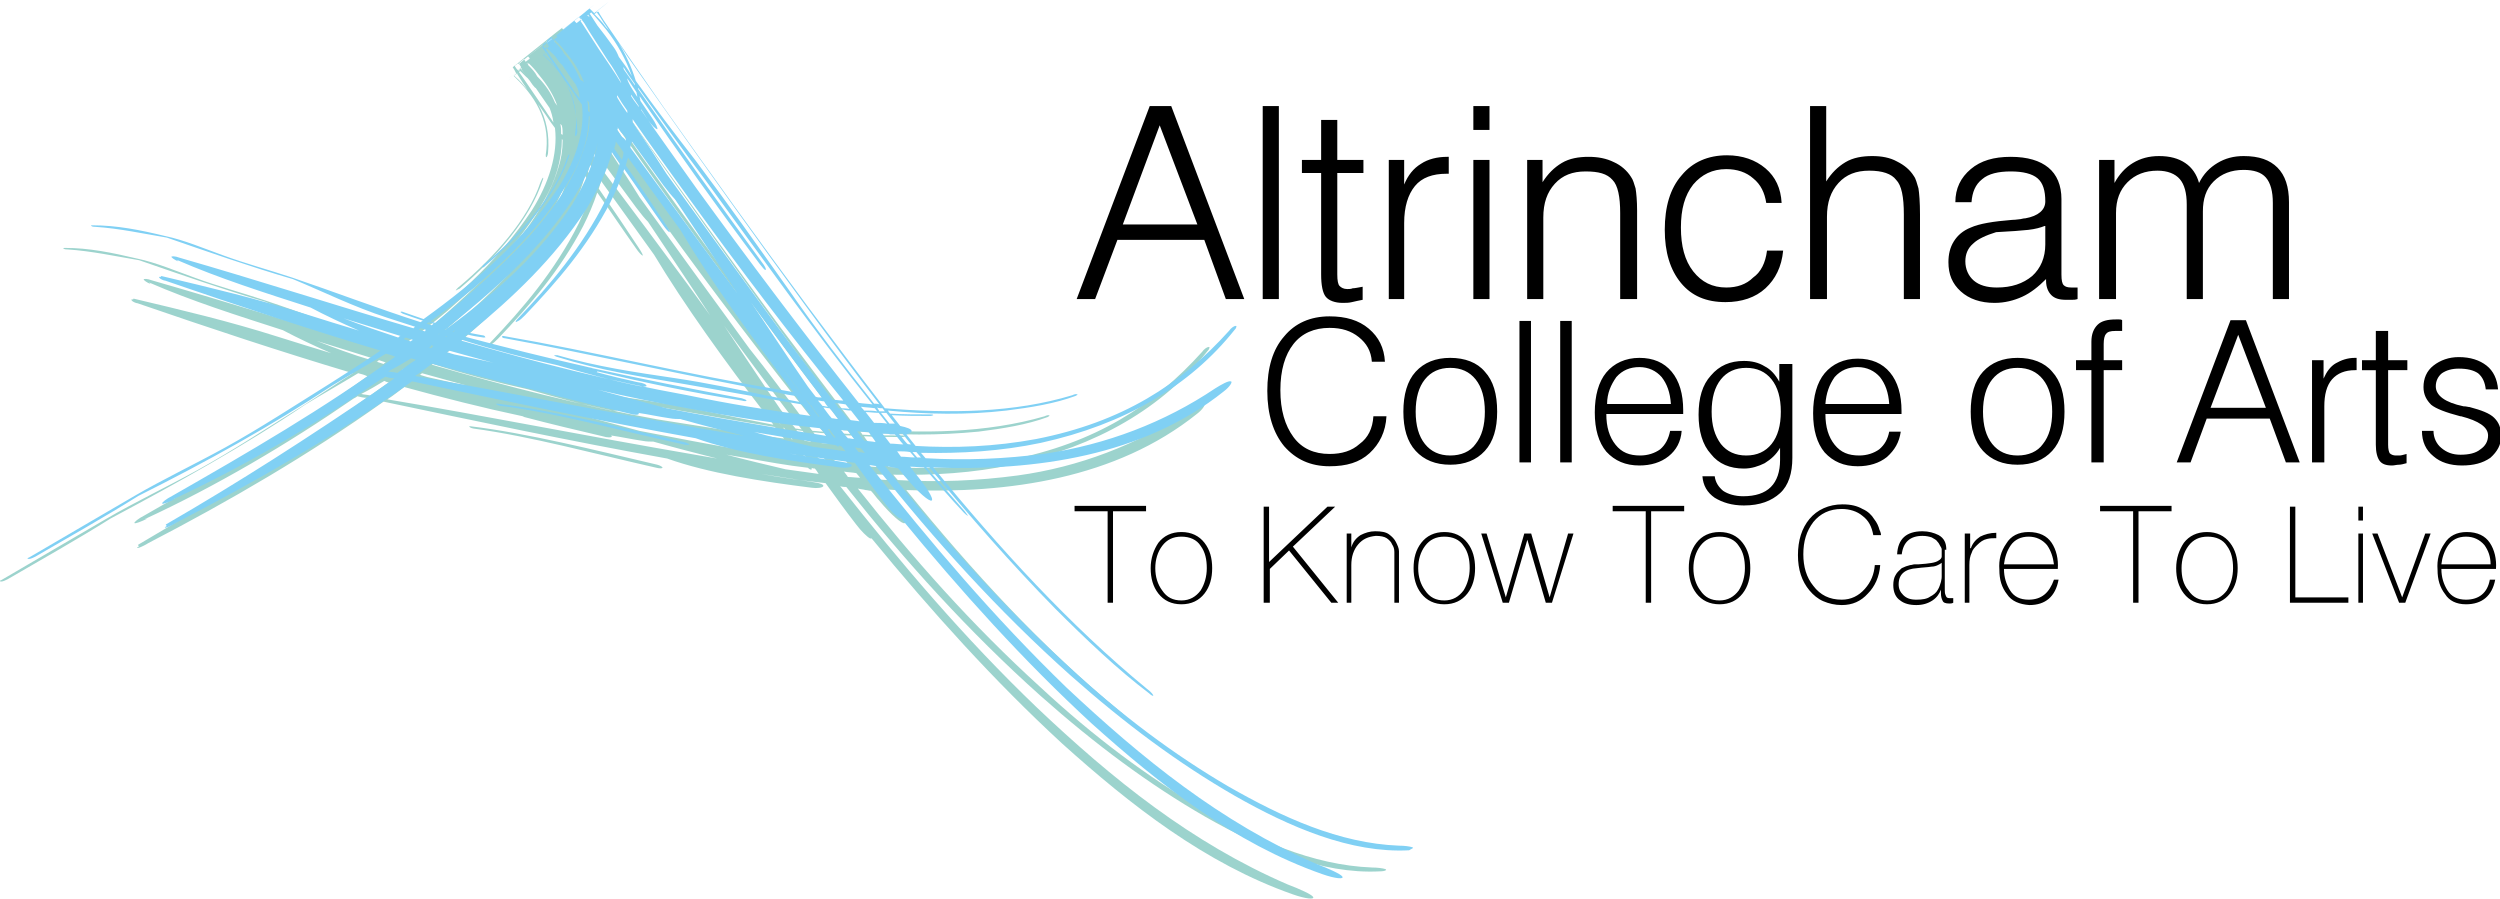
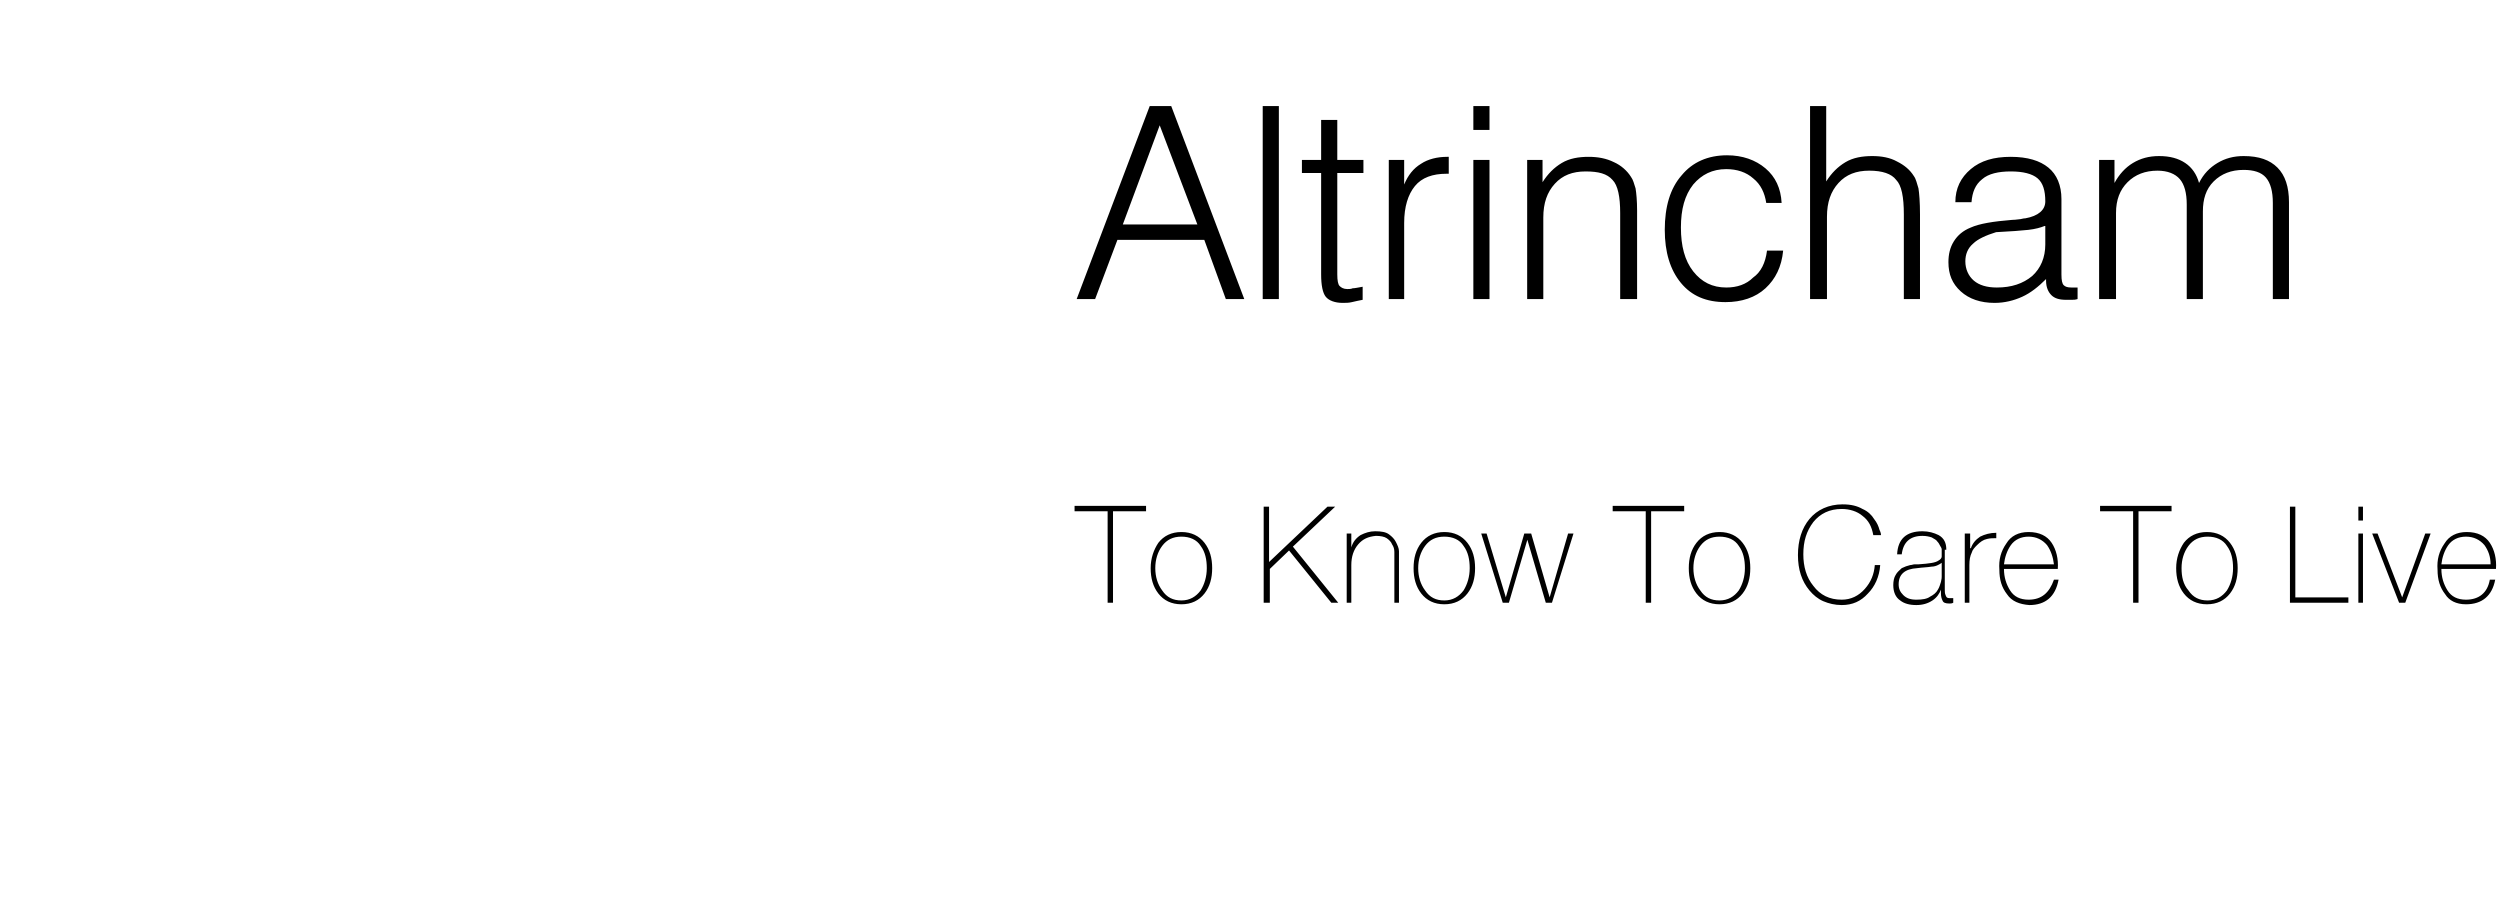
<svg xmlns="http://www.w3.org/2000/svg" xmlns:ns1="http://www.inkscape.org/namespaces/inkscape" xmlns:ns2="http://sodipodi.sourceforge.net/DTD/sodipodi-0.dtd" xmlns:xlink="http://www.w3.org/1999/xlink" version="1.1" id="svg2" ns1:output_extension="org.inkscape.output.svg.inkscape" ns1:version="0.46" ns2:docname="Altrincham College of Arts logo.svg" ns2:version="0.32" x="0px" y="0px" viewBox="0 0 390.9 140.6" style="enable-background:new 0 0 390.9 140.6;" xml:space="preserve">
  <style type="text/css">
	.st0{clip-path:url(#SVGID_2_);}
	.st1{fill-rule:evenodd;clip-rule:evenodd;fill:#9CD3CD;}
	.st2{fill-rule:evenodd;clip-rule:evenodd;fill:#80D0F4;}
	.st3{fill-rule:evenodd;clip-rule:evenodd;}
</style>
  <g id="layer1" transform="translate(-153.945,-855.098)" ns1:groupmode="layer" ns1:label="Layer 1">
    <g id="g3615" transform="matrix(1.202,0,0,-1.202,-8.32,1202.957)">
      <g>
        <defs>
          <rect id="SVGID_1_" x="102.2" y="160.1" width="391" height="145.8" />
        </defs>
        <clipPath id="SVGID_2_">
          <use xlink:href="#SVGID_1_" style="overflow:visible;" />
        </clipPath>
        <g id="g3617" class="st0">
          <g id="g3623" transform="translate(239.388,233.352)">
-             <path id="path3625" class="st1" d="M0,0c-0.3,0-0.5,0.1-0.8,0.1c0.4-0.5,0.7-1,1.1-1.4c0.3,0,0.5-0.1,0.8-0.1       C0.7-0.9,0.4-0.5,0,0 M2.8-0.3C2.3-0.3,1.9-0.2,1.4-0.2c0.4-0.5,0.7-0.9,1.1-1.4c0.5,0,1-0.1,1.4-0.1C3.6-1.2,3.2-0.8,2.8-0.3        M4.1,0.2c0.1-0.2,0.3-0.3,0.4-0.5c0.6,0,1.1-0.1,1.7-0.1C6.1-0.2,6-0.1,5.9,0C5.3,0.1,4.7,0.2,4.1,0.2 M2.1,0.5       C1.7,0.6,1.2,0.6,0.8,0.7C0.9,0.5,1.1,0.2,1.3,0c0.5,0,0.9-0.1,1.4-0.1C2.5,0.1,2.3,0.3,2.1,0.5 M-25,41.7c0-0.1,0-0.2,0.1-0.3       c5.2-7.5,10.6-15,16-22.4c0.4-0.5,0.6-0.9,0.5-1c-0.1-0.1-0.4,0.3-0.8,0.8c-5.3,7.2-10.5,14.4-15.6,21.8c0-0.2,0.1-0.4,0.1-0.6       c0.5-0.7,1-1.5,1.5-2.2c0.5-0.7,0.8-1.4,0.7-1.5c-0.1-0.1-0.6,0.5-1.1,1.2c-0.3,0.4-0.6,0.9-0.9,1.3c0,0,0-0.1,0-0.1l0,0       c2.4-3.4,4.7-6.8,7.2-10.1c6.9-9.5,13.9-18.8,21-27.9c0.6-0.1,1.2-0.1,1.8-0.2C-2,10-8.9,19.9-16.3,29.8       C-19.3,33.9-22.2,37.7-25,41.7 M-2.6,0.5C-2.8,0.8-3,1-3.2,1.3c0,0,0,0-0.1,0C-3,1-2.8,0.8-2.6,0.5C-2.6,0.5-2.6,0.5-2.6,0.5        M-0.9,0.3c0.3,0,0.5-0.1,0.8-0.1c-0.2,0.2-0.4,0.5-0.5,0.7C-1,0.9-1.2,1-1.5,1C-1.3,0.8-1.1,0.5-0.9,0.3 M-3.5,1.7       c-1.2,1.5-2.3,3.1-3.5,4.6C-5.8,4.8-4.7,3.2-3.5,1.7C-3.5,1.7-3.5,1.7-3.5,1.7 M-1.8,1.4c0.3,0,0.5-0.1,0.8-0.1       c-2.3,3-4.5,6-6.8,9.1l-2.4,3.3c2.5-3.7,4.9-7.4,7.4-11C-2.5,2.3-2.1,1.9-1.8,1.4 M-48.6,10.3c0.1,0.1,0.2,0.1,0.2,0.2       C-48.4,10.4-48.5,10.3-48.6,10.3C-48.6,10.3-48.6,10.3-48.6,10.3 M-31.2,38.5c0,0.4,0,0.8-0.1,1.2c-0.1,0.1-0.1,0.2-0.2,0.2       c0.1-0.4,0.1-0.8,0.1-1.3C-31.3,38.6-31.2,38.5-31.2,38.5 M-49.1,9.9C-49.1,9.9-49,9.9-49.1,9.9c0.1,0.1,0.2,0.1,0.3,0.2       c0,0,0,0,0,0C-48.9,10.1-49,10-49.1,9.9 M-49.9,9.2c0,0,0.1,0.1,0.1,0.1c0,0-0.1,0-0.1,0c-0.1,0-0.1-0.1-0.2-0.1       C-50,9.3-49.9,9.3-49.9,9.2 M-35.9,47.8c0.1,0,0.1,0.1,0.2,0.1l0,0l0,0C-35.8,47.9-35.8,47.9-35.9,47.8L-35.9,47.8z        M-31.4,51.2C-31.4,51.2-31.4,51.2-31.4,51.2l0.1-0.2c0.1-0.1,0.1-0.1,0.2-0.2l-0.1,0.1L-31.4,51.2z M-32.4,50.4       c0.1,0,0.1,0.1,0.2,0.1l0,0l0,0.1C-32.3,50.6-32.4,50.6-32.4,50.4L-32.4,50.4z M-26.7,44c0.5-0.7,0.9-1.3,1.4-2       c0,0.1-0.1,0.2-0.1,0.3c-0.5,0.7-1,1.4-1.4,2C-26.8,44.2-26.7,44.1-26.7,44 M-36.6,47l0.1-0.1l0.5-0.6c0,0,0,0,0,0l-0.4,0.5       l-0.2,0.3L-36.6,47C-36.5,47.1-36.6,47.1-36.6,47L-36.6,47z M-26.3,38.7c-0.5,0.7-0.9,1.3-1.3,2c0-0.1,0-0.2,0-0.2       c0.4-0.7,0.9-1.4,1.3-2C-26.3,38.5-26.3,38.6-26.3,38.7 M7-3.3c0.3-0.4,0.7-0.9,1-1.3c0.6,0,1.2-0.1,1.8-0.1       C9.4-4.3,9-3.8,8.7-3.4c-0.2,0-0.4,0-0.6,0C7.7-3.4,7.3-3.3,7-3.3 M0.4,1.1C0.9,1.1,1.3,1,1.8,0.9C-5,9.5-11.7,18.2-18.1,27.1       c-2.5,3.5-5,6.9-7.4,10.4c0-0.1,0-0.3,0-0.4c1.4-2.2,2.9-4.4,4.3-6.7c4.7-6.5,9.4-13,14.3-19.7C-4.4,7.6-2,4.3,0.4,1.1        M-35.6,47.8L-35.6,47.8c-0.1,0-0.2,0-0.2-0.1l0,0l0.1-0.1C-35.7,47.8-35.7,47.8-35.6,47.8 M4.7-0.5C5.1-1,5.5-1.4,5.8-1.9       C6.4-1.9,7-2,7.6-2C7.2-1.6,6.8-1.1,6.4-0.6C5.9-0.6,5.3-0.6,4.7-0.5 M5.4-5.3C5.6-5.6,5.8-5.8,5.9-6C6.4-6,7-6.1,7.5-6.1       C7.3-5.9,7.2-5.7,7-5.5C6.5-5.4,6-5.4,5.4-5.3 M-26.7,33.3c-0.3,0.5-0.7,1-1,1.4c-0.1-0.3-0.1-0.7-0.2-1c0.3-0.5,0.7-1,1-1.5       C-26.9,32.6-26.8,33-26.7,33.3 M-27,35.9c-0.2,0.2-0.3,0.5-0.5,0.7c0-0.1,0-0.3,0-0.4c0.2-0.3,0.4-0.6,0.6-0.9       c0.1-0.2,0.3-0.4,0.4-0.6c0,0.1,0,0.2,0,0.4C-26.6,35.3-26.8,35.6-27,35.9 M-32.2,42.7c0.1-0.1,0.2-0.3,0.3-0.4       c-0.5,1.4-1.3,2.7-2.3,3.9c-0.3,0.4-0.7,0.9-1.1,1.3l-0.3,0.3l0,0c-0.1,0-0.1-0.1-0.2-0.1l0,0c0.5-0.5,1-1,1.3-1.6       C-33.4,45-32.7,43.9-32.2,42.7 M-12,15c-2.6,4-5.3,8-8.1,12.2c-0.4,0.4-0.9,1-1.5,1.8l-4.2,5.7c0-0.1,0-0.2,0-0.2       c0,0,0,0-0.1,0c0-0.2-0.1-0.4-0.1-0.6C-22.3,29-18.6,24-14.9,19L-12,15z M-24.8,39.3c-0.3,0.5-0.7,1-1,1.5c0,0,0-0.1,0-0.1       c0.3-0.5,0.7-1,1-1.4C-24.8,39.2-24.8,39.2-24.8,39.3 M-33.4,26.6c1.5,2.5,2.7,5.2,3.3,8c-1.4-5.5-5-10.3-8.9-14.5       c-3.3-3.5-6.9-6.6-10.7-9.6c0,0,0.1,0,0.1,0C-43.4,15-37.5,20.3-33.4,26.6 M-26.3,42.9c0.1-0.2,0.1-0.4,0.2-0.6       c0.4-0.6,0.8-1.2,1.2-1.8c0,0.2-0.1,0.4-0.1,0.6C-25.5,41.7-25.9,42.3-26.3,42.9 M-32,49.8l2-3.1c1-1.5,2-2.9,2.9-4.4       c0,0.1-0.1,0.2-0.1,0.2c-0.6,0.8-1.1,1.7-1.7,2.5l-2.5,3.9l-0.6,1l-0.3,0.4c-0.1,0-0.1-0.1-0.2-0.1L-32,49.8z M-52.4,10.2       c-0.2,0.1-0.5,0.2-0.7,0.2c-0.1-0.1-0.2-0.1-0.2-0.2c0.3-0.1,0.5-0.1,0.8-0.2C-52.6,10.1-52.5,10.2-52.4,10.2 M-36.8,47       L-36.8,47c-0.1,0-0.1-0.1-0.2-0.1l0.1-0.1C-36.9,46.8-36.8,46.9-36.8,47L-36.8,47z M-32.9,42c-0.6,0.9-1.2,1.7-1.8,2.6       c0,0,0,0,0,0c-0.1,0-0.2,0.2-0.4,0.4c-0.3,0.4-0.5,0.8-0.9,1.1l-0.5,0.5l-0.2,0.2c-0.1,0-0.1-0.1-0.2-0.1l0.5-0.7l3-4.4       c0.3-0.5,0.7-1,1-1.5c0,0,0,0,0,0C-32.5,40.9-32.7,41.5-32.9,42 M-51.5,10.9c-0.2,0.1-0.4,0.1-0.6,0.2       c-0.1-0.1-0.2-0.1-0.3-0.2c0.2-0.1,0.4-0.1,0.7-0.2C-51.7,10.8-51.6,10.9-51.5,10.9 M-39,22.4c3.1,3.5,5.9,7.5,7.2,11.7       c0.4,1.2,0.6,2.4,0.6,3.7c0,0.1-0.1,0.1-0.1,0.2c0-2.7-0.8-5.4-2.3-8c-3-5.4-7.7-10.1-12.6-14.4c-1.9-1.6-3.7-3-5.7-4.4       c0.2-0.1,0.4-0.1,0.6-0.2C-47,14.6-42.8,18.3-39,22.4 M-32.5,50.6L-32.5,50.6c0.1,0,0.1,0.1,0.2,0.1l0,0       C-32.6,50.5-33.1,50.1-32.5,50.6 M-36.9,47.7C-37,47.7-37,47.7-36.9,47.7L-36.9,47.7z M-37,46.9c0.1,0.1,0.2,0.2,0.4,0.4       l-0.3,0.5l0,0c0.1,0.1,0.3,0.3,0.7,0.6l0,0l0,0l0-0.1l0.2-0.3l0,0c0,0,0.1,0.1,0.1,0.1l0,0c0.1,0.1,0.3,0.2,0.4,0.3l0,0.1       l-0.2,0.2l0,0l0,0l0,0c-0.5-0.4,4.5,3.6,2.4,1.9l0,0l0.1-0.1l0.1-0.1c0,0,0.1-0.1,0.1-0.1c0.3,0.2,0.5,0.4,0.6,0.5l-0.2,0.2       l-0.1,0.1c0.6,0.5-3.7-2.9-4.2-3.4l-0.1,0.1c1.2,0.9-0.3-0.2-0.4-0.3l0-0.1l0.2-0.3L-37,46.9z M-36.7,47.1L-36.7,47.1       L-36.7,47.1c0.1-0.1,0.1,0,0.2,0l-0.1,0.1L-36.7,47.1C-36.6,47.2-36.6,47.1-36.7,47.1 M-36.7,47.1L-36.7,47.1L-36.7,47.1       C-36.7,47.2-36.6,47.2-36.7,47.1L-36.7,47.1c0.1,0.1,0.1,0.1,0.1,0.1l0,0c-0.2-0.1-0.4-0.3-0.4-0.4l0,0       C-36.9,46.9-36.8,47-36.7,47.1L-36.7,47.1z M1.6-4.9c-0.1,0-0.3,0-0.4,0.1c0-0.1,0-0.2,0-0.2C1.1-5.1,0.9-5,0.7-4.8       C-2-4.5-4.7-4-7.5-3.5l-2.4,0.4C-7.3-3.8-4.7-4.4-2.2-5c1.4-0.2,2.9-0.4,4.3-0.6C1.9-5.3,1.8-5.1,1.6-4.9 M-50,10.2       c0.1,0.1,0.2,0.1,0.3,0.2c0,0-0.1,0-0.1,0C-49.9,10.3-50,10.3-50,10.2C-50,10.2-50,10.2-50,10.2 M-20.8-1.3       c-1.4,0.2-2.7,0.5-4.1,0.7c0,0,0.1-0.1,0.1-0.1c0-0.2-0.6-0.2-1.2,0c-3.4,0.8-6.8,1.6-10.2,2.5l-0.2,0.1       C-41.6,3-46.7,4.3-51.8,5.7c-0.7-0.5-1.4-1.1-2.2-1.6C-41.5,2-28-0.7-14-3.1l2.9-0.5c-2.7,0.7-5.5,1.4-8.3,2.2       C-19.8-1.4-20.3-1.4-20.8-1.3 M-63.2,11.7c2.3-0.9,4.7-1.8,7.1-2.5c0.1,0.1,0.2,0.1,0.3,0.2C-58.3,10.2-60.7,10.9-63.2,11.7        M-55.1,9.2C-55.2,9.1-55.3,9-55.4,9c0.3-0.1,0.6-0.2,0.9-0.3c0.1,0.1,0.2,0.2,0.3,0.2C-54.5,9-54.8,9.1-55.1,9.2 M-54.4,6.5       c-1-0.6-2-1.2-3-1.7c0.4-0.1,0.8-0.1,1.2-0.2c0.8,0.6,1.6,1.2,2.4,1.7C-54,6.3-54.2,6.4-54.4,6.5 M-17.4,32.1       c4.2-5.6,8-11,11.9-16.5C-1.9,10.4,1.9,5.4,5.8,0.5c0.2,0,0.5,0,0.7-0.1C3.3,4.7,0,9-3.2,13.5c-6.3,8.7-12.5,17.4-18.5,26       l-4.5,6.4l-1.1,1.6c0.9-1.5,1.7-3.2,2.2-4.9C-22.7,39.1-20.2,35.7-17.4,32.1 M-0.1-2.7c0,0-0.1,0-0.1,0C-0.1-2.9,0-3.1,0.2-3.3       c0.1-0.2,0.3-0.3,0.4-0.5c0.1,0,0.1,0,0.2,0C0.5-3.4,0.2-3.1-0.1-2.7 M2.3-2.9c-0.3,0-0.5,0-0.8,0.1C1.8-3.2,2.1-3.6,2.4-4       c0.3,0,0.5-0.1,0.8-0.1C2.9-3.7,2.6-3.3,2.3-2.9 M-7.2-2.6c2.3-0.4,4.5-0.7,6.8-1.1c-0.1,0.1-0.2,0.2-0.2,0.3       C-0.8-3.1-1-2.8-1.2-2.6C-7-2-12.7-1.1-18.5,0c-3.9,0.7-7.8,1.5-11.6,2.4l8.9-2.4C-16.6-0.9-11.9-1.8-7.2-2.6 M5.1-3.2       c-0.5,0-1,0.1-1.5,0.1c0.3-0.4,0.6-0.8,0.9-1.2c0.5-0.1,1-0.1,1.5-0.2C5.8-4,5.4-3.6,5.1-3.2 M-43.7,5.9       c-1.9,0.5-3.9,1.1-5.8,1.6c-0.1-0.1-0.2-0.2-0.3-0.2c0.3-0.1,0.7-0.2,1-0.3C-47,6.6-45.3,6.2-43.7,5.9 M-50.8,9.5       c0.1,0,0.1,0.1,0.2,0.1c0,0,0,0-0.1,0C-50.8,9.6-50.9,9.6-50.8,9.5C-50.9,9.5-50.9,9.5-50.8,9.5 M-32.3,50.7       C-32.3,50.7-32.3,50.7-32.3,50.7L-32.3,50.7C-32.4,50.8-32.4,50.8-32.3,50.7L-32.3,50.7L-32.3,50.7L-32.3,50.7z M-32.4,50.5       c0.1,0,0.1,0.1,0.2,0.1l0,0C-32.4,50.6-32.4,50.6-32.4,50.5L-32.4,50.5z M-51.7,7.8c0.1,0.1,0.2,0.2,0.3,0.3       c-0.1,0-0.2,0.1-0.3,0.1c-0.1-0.1-0.2-0.2-0.4-0.2C-51.9,7.9-51.8,7.9-51.7,7.8 M8.8-5.6C9-5.8,9.2-6,9.4-6.3       c0.6,0,1.2-0.1,1.8-0.1c-0.2,0.2-0.4,0.5-0.6,0.7C10-5.7,9.4-5.6,8.8-5.6 M-2.4-1c-0.4,0.5-0.8,1-1.2,1.5       c-4.9,0.8-9.9,1.7-15,2.6c-5.8,1-11.2,1.8-16.9,3.6c-0.2,0.1-0.3,0.1-0.3,0.2c0.1,0,0.2,0,0.4,0c5.2-1.5,10-2.2,15.4-3       c4-0.6,7.8-1.4,11.6-2.2c1.5-0.3,3-0.6,4.6-0.9C-3.9,1-4.1,1.2-4.3,1.5C-5,1.6-5.7,1.7-6.4,1.8c-12.2,2.2-24.2,5-35.7,7.1       c-0.2,0-0.4,0.1-0.4,0.2c0,0.1,0.1,0.1,0.2,0.1c11.6-2,23.8-5,36-7C-5.8,2.1-5.2,2-4.6,1.9C-10,8.9-15.4,16.4-19.3,22.9       c-2.3,3.2-4.6,6.4-6.9,9.6c-0.1-0.3-0.2-0.7-0.3-1c1.8-2.6,3.5-5.1,5.2-7.7c0.4-0.6,0.6-1,0.5-1c-0.1,0-0.5,0.4-0.9,1       c-1.7,2.4-3.3,4.8-5,7.2c-0.5-1.5-1.1-2.9-1.8-4.3c-3-5.8-7-10.4-11.1-14.7c-0.3-0.3-0.7-0.7-1-0.8c-0.3-0.2-0.3,0,0,0.3       c4.2,4.4,8.4,9.3,11.5,15.5c0.7,1.5,1.4,3.1,1.8,4.7c-0.3,0.5-0.7,1-1,1.5c-0.7-2.7-2-5.2-3.4-7.5c-4.1-6.3-9.5-11.4-15.1-16       c0.6-0.1,1.1-0.2,1.6-0.3c0.2,0,0.4-0.1,0.4-0.2c0.1-0.1,0-0.1-0.2-0.1c-0.7,0.1-1.4,0.2-2.1,0.4c-0.1-0.1-0.2-0.2-0.3-0.3       c5.3-1.4,10.5-2.7,15.8-3.9c0.3-0.1,0.6-0.1,0.8-0.2c6.4-1.4,12.9-2.7,19.4-3.9c0.3-0.1,0.6-0.2,0.6-0.3c0-0.1-0.3-0.1-0.6-0.1       c-6.3,1-12.5,2.3-18.8,3.8c0,0,0-0.1-0.1-0.1c1.8-0.5,3.5-0.9,5.3-1.3c0.5-0.1,0.9-0.3,0.9-0.5c0-0.1-0.5-0.1-1,0       c-3.5,0.7-7.1,1.7-10.6,2.7c-4.1,0.9-8.3,2-12.4,3.3c0,0-0.1-0.1-0.1-0.1c9.7-2.8,19.4-5.3,29.3-7.1C-13.2,0.6-7.8-0.3-2.4-1        M6.5-0.4c0.2,0,0.5,0,0.7,0C7.1-0.3,7-0.2,6.9,0C6.7,0,6.4,0,6.2,0C6.3-0.1,6.4-0.3,6.5-0.4 M-31.2,51.3l0.1-0.2l0.9-1.4       c0.7-0.9,1.4-1.8,2.1-2.8c0.3-0.4,0.5-0.8,0.7-1.3c0.6-0.8,1.1-1.6,1.7-2.4c-0.8,2.2-1.9,4.2-3.3,6c-0.7,0.8-1.3,1.6-2,2.3l0,0       C-31.1,51.4-31.1,51.4-31.2,51.3L-31.2,51.3z M11.5-6.4c0.2,0,0.3,0,0.5,0c-0.2,0.2-0.4,0.5-0.6,0.7c-0.2,0-0.3,0-0.5,0       C11.1-5.9,11.3-6.2,11.5-6.4 M7.9-2c0.1,0,0.3,0,0.4,0c0.1,0,0.2,0,0.3,0C8.1-1.6,7.8-1.2,7.4-0.7c-0.2,0-0.5,0-0.7,0       C7.1-1.1,7.5-1.6,7.9-2 M10.1-4.7c0.2,0,0.3,0,0.5,0c-0.4,0.5-0.7,0.9-1.1,1.4c-0.2,0-0.3,0-0.5,0C9.3-3.8,9.7-4.3,10.1-4.7        M-31.4,51.3C-31.5,51.3-31.5,51.3-31.4,51.3L-31.4,51.3l0-0.2C-31.4,51.2-31.4,51.2-31.4,51.3L-31.4,51.3L-31.4,51.3z        M-31.5,51.3L-31.5,51.3c0.3,0.2,0.3,0.3,0.2,0.1l0,0l0,0l0,0l0,0c0.1,0.1,0.1,0.1,0.2,0.2l-0.1,0.1       C-31.2,51.5-31.4,51.4-31.5,51.3L-31.5,51.3C-31.5,51.3-31.5,51.3-31.5,51.3 M-44.6,18.5c4.7,4,9.2,9.1,10.8,14.1       c0.1,0.2,0.1,0.4,0,0.3c-0.1-0.1-0.2-0.4-0.3-0.6c-1.6-4.8-6-9.7-10.5-13.5c-0.3-0.2-0.5-0.5-0.5-0.5       C-45.1,18.2-44.9,18.4-44.6,18.5 M-37.7,47.3C-38.9,46.4-39.3,46.1-37.7,47.3L-37.7,47.3l0.2-0.3l0.2-0.4c-1-0.8-1.3-1,0,0       l0.1-0.1c-0.4-0.3-0.5-0.4-0.3-0.3l0,0l0,0c-1.5-1.2-0.6-0.5,0,0l0,0l0,0l0,0l0.1-0.1c0.6-0.5,1.1-1.1,1.6-1.7l-0.6,0.9       l-0.7,1.1l0,0.1c-0.1-0.1-0.2-0.1-0.3-0.2c0,0-0.1-0.1-0.2-0.1l0,0l0,0l0.3-0.3c3-2.9,4.5-6.1,3.9-10c0-0.2,0-0.3,0.1-0.3       c0.1,0.1,0.2,0.4,0.2,0.6c0.2,2.3-0.2,4.4-1.3,6.3l1-1.4c0.4-0.6,0.8-1.2,1.2-1.7c0.4-3.4-0.8-7.2-3-10.7       c-4.5-6.8-10.7-12.3-17.5-17.2c-0.9,0.3-1.7,0.6-2.6,0.9c-0.2,0.1-0.4,0.1-0.4,0c0,0,0.1-0.1,0.3-0.2c0.8-0.3,1.7-0.6,2.6-0.9       c-0.1-0.1-0.2-0.1-0.3-0.2C-58.9,13-64.3,15.1-70,17c-3,1-6,1.8-9,2.9c-2.5,0.9-5.1,2-7.5,2.5c-3.4,0.8-6.3,1.4-9.5,1.4       c-0.2,0-0.2-0.1-0.1-0.1c0.1-0.1,0.4-0.1,0.5-0.1c3.1-0.2,6.3-0.9,9.3-1.4c5.5-1.9,10.9-3.8,16.4-5.4c4.1-1.7,7.9-3.6,12.2-5       c1.2-0.4,2.5-0.8,3.7-1.2c-0.1-0.1-0.2-0.1-0.2-0.2c-10.2,3.1-20.4,6.3-30.5,9.2c-0.5,0.2-1,0.2-1,0.1c0-0.1,0.4-0.4,0.9-0.6       l-0.2,0.2c5.5-2.4,11.5-4.3,17.4-6.2c1.9-1,4-2,6.3-3c-2.3,0.7-4.6,1.4-6.8,2.1c-6.6,2.1-12.6,3.5-18.9,5c-0.1,0,0-0.1-0.1-0.1       c-0.2,0-0.3,0-0.1-0.2c0.1-0.1,0.5-0.3,0.7-0.3c9.3-3.2,18.6-6.3,28-9.1c-2.2-1.4-4.4-2.9-6.6-4.3c-4.5-2.8-8.9-5.7-13.6-8.3       c-4-2.2-8.2-4.2-11.8-6.3c-5-2.9-9.4-5.5-13.7-8c-0.3-0.1-0.3-0.2,0-0.2c0.2,0,0.6,0.2,0.8,0.3c4.3,2.5,9.1,5.2,13.4,7.9       C-81.2-6.7-72.7-2-64.7,3.4c2.3,1.4,4.6,2.7,6.9,4.1c0.4-0.1,0.8-0.2,1.2-0.4c-9.2-6.7-19.2-12.5-29-18.1       c-0.8-0.4-1.4-0.9-1.3-1c0.1-0.1,0.9,0.2,1.7,0.6l-0.4-0.1c9.3,4.3,18.5,9.7,27.2,15.7c0.2,0.1,0.4,0.2,0.5,0.3       c0.4-0.1,0.8-0.2,1.2-0.2c-0.5-0.4-1-0.7-1.5-1.1C-68-3.5-76.8-9.2-86.4-14.8c-0.1-0.1,0-0.1,0.1-0.2c-0.3-0.2-0.4-0.3,0-0.2       c0.3,0.1,0.9,0.4,1.2,0.6C-74.5-9.1-64.2-3.1-54.5,3.8c11.9-2.5,24.1-5.1,36.9-7.4c5.3-1.9,12.4-3,18.8-3.8       c0.7-0.1,1.4,0,1.5,0.2c0.1,0.2-0.4,0.4-1.1,0.5l-7,1.1C-2.7-6.1,0.2-6.5,3-6.8c1.3-1.8,2.6-3.6,4-5.4c0.6-0.8,1.4-1.6,1.8-1.8       c0.1,0,0.1,0,0.2,0c7.8-9.5,15.9-18.5,24.8-26.7c8.9-8,18.6-15.6,30-19.6c1.7-0.6,2.9-0.7,2.6-0.3c-0.2,0.3-1.7,1-3.3,1.6       c-12.5,5.4-22.8,13.7-32.6,23C21-26.9,12.8-17.2,4.9-7.2c0.3-0.1,0.6-0.1,0.8-0.1c7.7-9.7,15.9-18.8,25.3-27.2       c7.1-6.3,14.1-11.5,21.4-15.7c7.2-4.1,15.1-7.5,22.7-7.1c0.7,0,1,0.2,0.7,0.3c-0.3,0.1-1,0.2-1.7,0.2       c-7.8,0.3-15.3,3.7-22.2,7.7c-7,4.1-13.9,9.2-21,15.8C22-25.2,14.4-16.6,7.2-7.5c0.3-0.1,0.7-0.1,1-0.2c0.2,0,0.5-0.1,0.7-0.1       c0.4-0.4,0.7-0.9,1.1-1.3c1.5-1.8,3-3.1,3.3-2.9c0.3,0.2-0.7,1.8-2.2,3.6c-0.2,0.3-0.4,0.5-0.6,0.8c0.6,0,1.2-0.1,1.8-0.1       c1.7-2,3.4-4,5.2-5.9c0.3-0.3,0.5-0.4,0.5-0.4c0,0.1-0.2,0.3-0.4,0.6c-1.7,1.9-3.3,3.8-5,5.7c0.1,0,0.3,0,0.4,0       c5.2-6.3,10.6-12.5,16.4-18.4c4-4,8.1-7.9,12.2-11c0.3-0.3,0.6-0.4,0.5-0.2c-0.1,0.2-0.4,0.5-0.8,0.8       C31.2-28.2,22.1-18.3,13.5-7.7c13.3-0.5,27.3,1.5,37.8,9.9c0.8,0.6,1.2,1.3,0.9,1.3c-0.3,0.1-1.2-0.4-2-0.9       C43.5-1.8,36-4.7,28-5.8c-5.2-0.7-10.4-0.9-15.6-0.6c-0.2,0.2-0.4,0.5-0.6,0.7c5.2-0.1,10.4,0.2,15.5,1.3       C38.3-2,46.9,3,52.7,10.4c0.3,0.3,0.3,0.6,0.1,0.5c-0.2,0-0.6-0.3-0.8-0.6c-6.3-7-13.9-11.9-25.1-14.1       c-5.4-1-10.6-1.2-15.7-0.9c-0.4,0.5-0.8,1-1.2,1.5c0.4,0.1,0.6,0.2,0.7,0.4c0,0.3-0.6,0.5-1.5,0.7C8.7-1.7,8.3-1.2,8-0.7       c1.7-0.1,3.3-0.1,5-0.1c0.2,0,0.4,0.1,0.4,0.1c0,0.1-0.2,0.1-0.4,0.1c-1.7,0-3.5,0-5.2,0.1C7.7-0.3,7.6-0.2,7.5-0.1       c5.1-0.5,10.2-0.5,15.4,0c3.2,0.4,6.3,0.9,9,1.9c0.2,0.1,0.3,0.2,0.2,0.2c-0.1,0.1-0.4,0-0.6-0.1C23.9-0.3,15.5-0.4,7.1,0.3       c-3.4,4.4-6.7,8.8-10,13.2C-9.3,22.2-15.6,31-21.7,39.6l-4.5,6.5l-2.2,3.2l-1.1,1.6l-0.5,0.8l-0.1,0.2l-0.1,0.1l0,0       c-0.1,0-0.1-0.1-0.2-0.1c-0.1-0.1-0.2-0.2-0.3-0.2c0.5-0.5,1.1-1.1,1.5-1.7c0.2-0.2,0.4-0.4,0.6-0.7l-0.9,1.3l-0.5,0.8       l-0.3,0.4l-0.1,0.2l0,0c2.5,2,1.6,1.3-0.3-0.2c-0.2,0.2-0.3,0.3-0.5,0.5l-0.1,0.1l0,0l0,0l0,0C-34.2,50.1-25.2,57.3-37.7,47.3       L-37.7,47.3z M-18.9-4.4c-8.1,1.9-16.9,4.1-24.3,5c-0.2,0-0.2,0-0.1-0.1c0.1-0.1,0.4-0.2,0.5-0.2C-35.4-0.7-27-3-19-4.8       c0.4-0.1,0.7-0.1,0.8,0C-18.2-4.7-18.5-4.5-18.9-4.4 M-1.3-1.1c-0.4,0.5-0.8,1-1.1,1.5c0,0,0,0-0.1,0c0.4-0.5,0.7-1,1.1-1.5       C-1.4-1.1-1.3-1.1-1.3-1.1" />
-           </g>
+             </g>
          <g id="g3627" transform="translate(217.097,270.793)">
-             <path id="path3629" class="st2" d="M0,0c0-0.2-0.1-0.4-0.1-0.6c3.6-4.9,7.2-9.9,10.9-14.9l3-4c-2.6,4-5.3,8-8.1,12.2       c-0.4,0.4-0.9,1-1.5,1.8L0.1,0.2C0.1,0.1,0.1,0,0,0C0.1,0,0,0,0,0 M-0.5,8.4C-0.5,8.2-0.4,8-0.3,7.8C0,7.2,0.4,6.6,0.8,6       c0,0.2-0.1,0.4-0.1,0.6C0.3,7.2-0.1,7.8-0.5,8.4 M0,6.3c0-0.1,0-0.1,0-0.2c0.3-0.5,0.7-1,1-1.4c0,0,0,0.1,0,0.1       C0.7,5.3,0.3,5.8,0,6.3 M-1,9.9C-1,9.8-1,9.6-0.9,9.5c0.5-0.7,0.9-1.3,1.4-2c0,0.1,0,0.2-0.1,0.3C-0.1,8.5-0.6,9.2-1,9.9        M24.8-33.1c-2.3,3-4.5,6-6.8,9.1l-2.4,3.3c2.5-3.7,4.9-7.4,7.4-11c0.3-0.4,0.7-0.9,1-1.3C24.2-33.1,24.5-33.1,24.8-33.1        M22.3-32.8c-1.2,1.5-2.3,3.1-3.5,4.6C20-29.7,21.1-31.2,22.3-32.8C22.3-32.8,22.3-32.8,22.3-32.8 M22.6-33.2       c0.2-0.3,0.4-0.5,0.6-0.8c0,0,0,0,0.1,0C23-33.7,22.8-33.4,22.6-33.2C22.6-33.2,22.6-33.2,22.6-33.2 M24.5-35.6       c-0.4,0.5-0.8,1-1.1,1.5c0,0-0.1,0-0.1,0c0.4-0.5,0.7-1,1.1-1.5C24.4-35.6,24.5-35.6,24.5-35.6 M25.6-34.3       c-0.2,0.2-0.4,0.5-0.5,0.7c-0.3,0-0.5,0.1-0.8,0.1c0.2-0.2,0.4-0.5,0.6-0.7C25.1-34.2,25.4-34.3,25.6-34.3 M29.7-36.2       c-0.4,0.5-0.7,0.9-1.1,1.4c-0.5,0-0.9,0.1-1.4,0.2c0.4-0.5,0.7-0.9,1.1-1.4C28.8-36.1,29.2-36.1,29.7-36.2 M9.5-4.6       c-3,4-5.8,7.9-8.6,11.8c0-0.1,0-0.2,0.1-0.3c5.2-7.5,10.6-15,16-22.4c0.4-0.5,0.6-0.9,0.5-1c-0.1-0.1-0.4,0.3-0.8,0.8       C11.3-8.5,6.1-1.2,1.1,6.1c0-0.2,0.1-0.4,0.1-0.6c0.5-0.7,1-1.5,1.5-2.2c0.5-0.7,0.8-1.4,0.7-1.5C3.2,1.8,2.7,2.3,2.2,3       C1.9,3.5,1.6,3.9,1.3,4.4c0,0,0-0.1,0-0.1c0,0,0,0,0,0C3.7,0.8,6.1-2.5,8.5-5.9c6.9-9.5,13.9-18.8,21.1-27.9       c0.6-0.1,1.2-0.1,1.8-0.2C23.8-24.5,16.8-14.6,9.5-4.6 M32-34.9c-0.1,0.1-0.2,0.3-0.3,0.4c-0.6,0.1-1.2,0.1-1.8,0.2       c0.1-0.2,0.3-0.3,0.4-0.5C30.9-34.8,31.5-34.8,32-34.9 M33.3-36.5c-0.4,0.5-0.7,0.9-1.1,1.4c-0.6,0-1.1,0.1-1.7,0.1       c0.4-0.5,0.7-0.9,1.1-1.4C32.2-36.4,32.8-36.4,33.3-36.5 M-1.8,5.9c0.4-0.7,0.9-1.4,1.3-2c0,0.1,0,0.2,0,0.3       c-0.5,0.7-0.9,1.3-1.3,2C-1.9,6.1-1.8,6-1.8,5.9 M-1.8,1.7c0.2-0.3,0.4-0.6,0.6-0.9C-1,0.7-0.8,0.5-0.7,0.3c0,0.1,0,0.2,0,0.4       C-0.8,0.8-1,1.1-1.3,1.4c-0.2,0.2-0.3,0.5-0.5,0.7C-1.7,2-1.7,1.9-1.8,1.7 M33.6-36.5c0.1,0,0.3,0,0.4,0c0.1,0,0.2,0,0.3,0       c-0.4,0.5-0.7,0.9-1.1,1.4c-0.2,0-0.5,0-0.7,0C32.9-35.6,33.3-36.1,33.6-36.5 M18.6-37c2.3-0.4,4.5-0.7,6.8-1.1       c-0.1,0.1-0.2,0.2-0.2,0.3c-0.2,0.2-0.4,0.5-0.6,0.7c-5.8,0.6-11.5,1.5-17.3,2.6C3.4-33.8-0.5-33-4.3-32.1l8.9-2.4       C9.2-35.4,13.9-36.2,18.6-37 M28.4-34.6c-0.2,0.2-0.3,0.4-0.5,0.6c-0.5,0.1-0.9,0.1-1.4,0.2c0.2-0.2,0.3-0.4,0.5-0.7       C27.5-34.5,28-34.5,28.4-34.6 M-2.2-0.7c0.3-0.5,0.7-1,1-1.5c0.1,0.3,0.2,0.7,0.2,1c-0.3,0.5-0.7,1-1,1.4       C-2-0.1-2.1-0.4-2.2-0.7 M36.4-39.2c-0.4,0.5-0.7,0.9-1.1,1.4c-0.2,0-0.3,0-0.5,0c0.4-0.4,0.7-0.9,1.1-1.3       C36-39.2,36.2-39.2,36.4-39.2 M37.7-40.9c-0.2,0.2-0.4,0.5-0.6,0.7c-0.2,0-0.3,0-0.5,0c0.2-0.2,0.4-0.5,0.6-0.7       C37.4-40.9,37.6-40.9,37.7-40.9 M34.6-40.1l0.5-0.7c0.6,0,1.2-0.1,1.8-0.1c-0.2,0.2-0.4,0.5-0.6,0.7       C35.8-40.1,35.2-40.1,34.6-40.1 M-5.7,16.7L-5.7,16.7c0.1,0,0.1,0,0.1,0L-5.7,16.7L-5.7,16.7C-5.7,16.8-5.7,16.8-5.7,16.7       L-5.7,16.7z M25.6-37.2c0.1-0.2,0.3-0.4,0.4-0.6c0.1-0.2,0.3-0.3,0.4-0.5c0.1,0,0.1,0,0.2,0c-0.3,0.4-0.6,0.7-0.8,1.1       C25.6-37.2,25.6-37.2,25.6-37.2 M32.7-37.8c0.3-0.4,0.7-0.9,1-1.3c0.6,0,1.2-0.1,1.7-0.1c-0.4,0.4-0.7,0.9-1.1,1.3       c-0.2,0-0.4,0-0.6,0C33.5-37.8,33.1-37.8,32.7-37.8 M-24-24.1c-0.1-0.1-0.2-0.1-0.3-0.2c0,0,0.1,0,0.1,0       c0.1,0.1,0.2,0.1,0.3,0.2C-23.9-24.1-24-24.1-24-24.1 M-22.5-24c-0.1-0.1-0.2-0.1-0.3-0.2c0,0,0,0,0,0       C-22.7-24.1-22.6-24.1-22.5-24 M-23.2-24.6c0.1,0.1,0.2,0.1,0.3,0.2c0,0,0,0,0,0C-23.1-24.4-23.2-24.5-23.2-24.6       C-23.3-24.6-23.3-24.6-23.2-24.6 M-17.9-28.6c-1.9,0.5-3.9,1.1-5.8,1.6c-0.1-0.1-0.2-0.2-0.3-0.2c0.3-0.1,0.7-0.2,1-0.3       C-21.2-27.9-19.5-28.2-17.9-28.6 M25.8-34.5c-0.3,0-0.5,0.1-0.8,0.1c0.4-0.5,0.7-1,1.1-1.4c0.3,0,0.5-0.1,0.8-0.1       C26.5-35.4,26.2-34.9,25.8-34.5 M-23.9-25.1c0,0-0.1,0-0.1,0c-0.1,0-0.1-0.1-0.2-0.1c0,0,0.1,0,0.1,0       C-24-25.2-24-25.1-23.9-25.1 M23.4-35.5c-0.4,0.5-0.8,1-1.2,1.5c-4.9,0.8-9.9,1.7-15,2.6c-5.8,1-11.2,1.8-16.9,3.6       c-0.2,0.1-0.3,0.1-0.3,0.2c0.1,0,0.2,0,0.4,0c5.2-1.5,10-2.2,15.4-3c4-0.6,7.8-1.4,11.6-2.2c1.5-0.3,3-0.6,4.6-0.9       c-0.2,0.3-0.4,0.5-0.6,0.8c-0.7,0.1-1.4,0.2-2.1,0.4c-12.2,2.2-24.2,5-35.7,7.1c-0.2,0-0.4,0.1-0.4,0.2c0,0.1,0.1,0.1,0.2,0.1       c11.6-2,23.8-5,36-7c0.6-0.1,1.1-0.2,1.7-0.3c-5.4,7.1-10.8,14.5-14.7,21.1C4.2-8.3,1.9-5.1-0.4-1.9c-0.1-0.3-0.2-0.7-0.3-1       c1.8-2.6,3.5-5.1,5.2-7.7c0.4-0.6,0.6-1,0.5-1c-0.1,0-0.5,0.4-0.9,1c-1.7,2.4-3.3,4.8-5,7.2c-0.5-1.5-1.1-2.9-1.8-4.3       c-3-5.8-7-10.4-11.1-14.7c-0.3-0.3-0.7-0.7-1-0.8c-0.3-0.2-0.3,0,0,0.3c4.2,4.4,8.4,9.3,11.5,15.5c0.7,1.5,1.4,3.1,1.8,4.7       c-0.3,0.5-0.7,1-1,1.5c-0.7-2.7-2-5.2-3.4-7.5c-4.1-6.3-9.5-11.4-15.1-16c0.6-0.1,1.1-0.2,1.6-0.3c0.2,0,0.4-0.1,0.4-0.2       c0.1-0.1,0-0.1-0.2-0.1c-0.7,0.1-1.4,0.2-2.1,0.4c-0.1-0.1-0.2-0.2-0.3-0.3c5.3-1.4,10.5-2.7,15.8-3.9c0.3-0.1,0.6-0.1,0.8-0.2       c6.4-1.4,12.9-2.7,19.4-3.9c0.3-0.1,0.6-0.2,0.6-0.3c0-0.1-0.3-0.1-0.6,0c-6.3,1-12.5,2.3-18.8,3.8c0,0,0-0.1-0.1-0.1       c1.8-0.5,3.5-0.9,5.3-1.3C1.6-31.2,2-31.4,2-31.6c0-0.1-0.5-0.1-1,0c-3.5,0.7-7.1,1.7-10.6,2.7c-4.1,0.9-8.3,2-12.4,3.3       c0,0-0.1-0.1-0.1-0.1c9.7-2.8,19.4-5.3,29.4-7.1C12.6-33.9,18-34.8,23.4-35.5 M-7.6-7.9c1.5,2.5,2.7,5.2,3.3,8       c-1.4-5.5-5-10.3-8.9-14.5c-3.3-3.5-6.9-6.6-10.7-9.6c0,0,0.1,0,0.1,0C-17.6-19.5-11.7-14.2-7.6-7.9 M-26.3-26.6       c0.1,0,0.2-0.1,0.3-0.1c0.1,0.1,0.2,0.2,0.3,0.3c-0.1,0-0.2,0.1-0.3,0.1C-26-26.4-26.1-26.5-26.3-26.6 M-25.7-23.5       c-0.2,0.1-0.4,0.1-0.6,0.2c-0.1-0.1-0.2-0.1-0.3-0.2c0.2-0.1,0.4-0.1,0.6-0.2C-25.9-23.7-25.8-23.6-25.7-23.5 M-26.7-24.3       c-0.2,0.1-0.5,0.2-0.7,0.2c-0.1-0.1-0.2-0.1-0.2-0.2c0.3-0.1,0.5-0.1,0.8-0.2C-26.8-24.4-26.7-24.3-26.7-24.3 M-25.1-24.9       c0.1,0,0.1,0.1,0.2,0.1c0,0,0,0-0.1,0C-25-24.8-25.1-24.9-25.1-24.9C-25.1-24.9-25.1-24.9-25.1-24.9 M-11,12.5L-11,12.5       c-0.1,0-0.1-0.1-0.2-0.1l0.1-0.1C-11.1,12.3-11,12.4-11,12.5L-11,12.5z M-7.2,7.6C-7.8,8.4-8.4,9.3-9,10.2c0,0,0,0,0,0       c-0.1,0-0.2,0.2-0.4,0.4c-0.3,0.4-0.5,0.8-0.9,1.1l-0.5,0.5l-0.2,0.2c-0.1-0.1-0.1-0.1-0.2-0.1l0.5-0.7l3-4.4       c0.3-0.5,0.7-1,1-1.4c0,0,0,0,0,0C-6.7,6.4-6.9,7-7.2,7.6 M-8.4,11.7c-0.3,0.4-0.7,0.9-1.1,1.3l-0.3,0.3l0,0       c-0.1,0-0.1-0.1-0.2-0.1l0,0c0.5-0.5,1-1,1.3-1.6c0.9-1,1.6-2.2,2.1-3.4C-6.3,8.1-6.2,8-6.1,7.8C-6.6,9.2-7.4,10.5-8.4,11.7        M-13.2-12.1C-10-8.5-7.3-4.6-6-0.3c0.4,1.2,0.6,2.4,0.6,3.7c0,0.1-0.1,0.1-0.1,0.2c0-2.7-0.8-5.4-2.3-8       c-3-5.4-7.7-10.1-12.6-14.4c-1.9-1.6-3.8-3-5.7-4.4c0.2-0.1,0.4-0.1,0.6-0.2C-21.2-19.9-17-16.2-13.2-12.1 M-28.4-25.6       c-0.3,0.1-0.6,0.2-0.9,0.3c-0.1-0.1-0.2-0.1-0.3-0.2c0.3-0.1,0.6-0.2,0.9-0.3C-28.6-25.7-28.5-25.7-28.4-25.6 M29.1-39.6       c0.2-0.2,0.3-0.4,0.5-0.6c0.3,0,0.5-0.1,0.8-0.1c-0.2,0.2-0.3,0.4-0.5,0.6C29.6-39.7,29.3-39.6,29.1-39.6 M30.9-37.6       c-0.5,0-1,0.1-1.5,0.1c0.3-0.4,0.6-0.8,0.9-1.2c0.5-0.1,1-0.1,1.5-0.2C31.6-38.5,31.2-38.1,30.9-37.6 M27.3-37.3       c0.3-0.4,0.6-0.8,0.9-1.1c0.3,0,0.5-0.1,0.8-0.1c-0.3,0.4-0.6,0.8-0.9,1.2C27.8-37.4,27.6-37.4,27.3-37.3 M-30-25.1       c-2.5,0.8-4.9,1.5-7.4,2.3c2.3-0.9,4.7-1.7,7.1-2.5C-30.2-25.2-30.1-25.1-30-25.1 M-28.6-28c-1-0.6-2-1.2-3-1.7       c0.4-0.1,0.8-0.1,1.2-0.2c0.8,0.6,1.6,1.2,2.4,1.7C-28.2-28.1-28.4-28.1-28.6-28 M5-35.8c-1.4,0.2-2.7,0.5-4.1,0.7       c0.1,0,0.1-0.1,0.1-0.1c0-0.2-0.6-0.2-1.2,0c-3.4,0.8-6.8,1.6-10.2,2.5l-0.2,0.1c-5.1,1.2-10.2,2.5-15.3,3.9       c-0.7-0.5-1.4-1.1-2.2-1.6c12.4-2.2,25.9-4.9,39.9-7.3l2.9-0.5c-2.7,0.7-5.5,1.4-8.3,2.2C6-35.9,5.5-35.9,5-35.8 M27-39.3       c0-0.1,0-0.2,0-0.2c-0.1,0-0.2,0.1-0.4,0.2c-2.7,0.4-5.5,0.8-8.2,1.3L16-37.6c2.5-0.7,5.1-1.3,7.6-1.9c1.4-0.2,2.9-0.4,4.3-0.6       c-0.2,0.2-0.3,0.4-0.5,0.6C27.3-39.4,27.1-39.4,27-39.3 M-6.2,15.3l2-3.1c1-1.5,2-2.9,2.9-4.4c0,0.1-0.1,0.2-0.1,0.3       C-1.9,9-2.4,9.9-3,10.7l-2.5,3.9l-0.6,1l-0.3,0.4c-0.1,0-0.1-0.1-0.2-0.1L-6.2,15.3z M-6.6,16L-6.6,16c0.1,0,0.2,0,0.2,0l0,0       l0,0.1C-6.5,16.1-6.6,16.1-6.6,16 M-5.6,4.2C-5.5,4.1-5.5,4-5.4,4c0,0.4,0,0.8-0.1,1.3c-0.1,0.1-0.1,0.2-0.2,0.2       C-5.6,5-5.6,4.6-5.6,4.2 M-6.7,16.2c0,0,0.1,0.1,0.2,0.1l0,0l0-0.1l0,0C-6.6,16.1-6.6,16.1-6.7,16.2L-6.7,16.2       c0.1-0.1,0.2,0,0.2,0l0,0c0,0,0,0,0,0l-0.1,0.1C-6.6,16.2-6.7,16.2-6.7,16.2L-6.7,16.2z M8.4-2.3c4.2-5.6,8-11,11.9-16.5       c3.6-5.2,7.4-10.2,11.3-15.1c0.2,0,0.5,0,0.7-0.1c-3.3,4.3-6.5,8.6-9.8,13.1C16.2-12.3,10-3.6,4,4.9l-4.5,6.4L-1.6,13       c0.9-1.5,1.7-3.2,2.2-4.9C3.1,4.6,5.6,1.3,8.4-2.3 M-5.3,16.3l-0.1,0.1l-0.2,0.3c0,0,0,0-0.1-0.1l0.1-0.1       C-5.5,16.5-5.4,16.4-5.3,16.3 M-5.3,16.7l0.9-1.4c0.7-0.9,1.4-1.8,2.1-2.8c0.3-0.4,0.5-0.8,0.7-1.3c0.6-0.8,1.2-1.6,1.7-2.5       c-0.8,2.2-1.9,4.2-3.3,6c-0.7,0.8-1.3,1.6-2,2.3l0,0c-0.1-0.1-0.1-0.1-0.2-0.2l0,0L-5.3,16.7z M-6.9,16       c0.1,0.1,0.2,0.2,0.3,0.3l0,0C-6.8,16.1-7.2,15.7-6.9,16 M-10.9,12.7L-10.9,12.7C-10.9,12.7-10.8,12.7-10.9,12.7L-10.9,12.7       c-0.1,0-0.2-0.2-0.3-0.2l0,0C-11.1,12.5-11,12.6-10.9,12.7L-10.9,12.7L-10.9,12.7c0.1-0.1,0.1,0,0.2,0l-0.1,0.1L-10.9,12.7       C-10.8,12.7-10.9,12.7-10.9,12.7L-10.9,12.7z M-9.9,13.5c-0.1,0-0.1-0.1-0.2-0.1l0,0C-10,13.4-10,13.4-9.9,13.5L-9.9,13.5       L-9.9,13.5z M-10.7,12.6L-10.7,12.6c-0.1,0-0.1,0-0.1,0l0,0l0.1-0.1l0.5-0.6c0,0,0,0,0,0l-0.4,0.5L-10.7,12.6z M-10.8,12.7       c-0.2-0.1-0.3-0.2-0.4-0.3l0,0C-11.1,12.5-11,12.6-10.8,12.7L-10.8,12.7z M-10,13.2c0.1,0,0.1,0.1,0.2,0.1l-0.1,0.1       C-9.9,13.4-10,13.4-10,13.2L-10,13.2L-10,13.2z M-10.4,13.8L-10.4,13.8L-10.4,13.8l0.1-0.1l0.2-0.3l0,0c0,0,0.1,0.1,0.1,0.1       l0,0c0.1,0.1,0.3,0.2,0.4,0.3l0,0l-0.2,0.2l0,0l0,0l0,0c-2.1-1.7,2.9,2.3,2.4,1.9l0,0l0.1-0.1l0.1-0.1c0,0,0.1-0.1,0.1-0.1       c0.3,0.2,0.5,0.4,0.6,0.5l-0.2,0.2l-0.1,0.1c0.6,0.5-3.7-2.9-4.2-3.4l0,0c-0.1-0.1-0.1-0.1,0,0l-0.1,0.1       c1.2,0.9-0.3-0.2-0.4-0.3l0-0.1l0.2-0.3l0.2-0.2c0.1,0.1,0.3,0.2,0.4,0.4l-0.3,0.5l0,0C-11,13.3-10.8,13.5-10.4,13.8        M32.3-34.9c0.2,0,0.5,0,0.7,0c-0.1,0.1-0.2,0.3-0.3,0.4c-0.2,0-0.5,0-0.7,0.1C32.1-34.6,32.2-34.7,32.3-34.9 M6.9-38.9       c-8.2,1.9-16.9,4.1-24.3,5c-0.2,0-0.2,0-0.1-0.1c0.1-0.1,0.4-0.2,0.6-0.2c7.3-0.9,15.7-3.3,23.7-5c0.4-0.1,0.7-0.1,0.8,0       C7.6-39.2,7.3-39,6.9-38.9 M-18.9-15.9c4.7,4,9.2,9.1,10.8,14.1c0.1,0.2,0.1,0.4,0,0.3c-0.1-0.1-0.2-0.4-0.3-0.6       c-1.6-4.8-6-9.7-10.5-13.5c-0.3-0.2-0.5-0.5-0.5-0.5C-19.3-16.3-19.1-16.1-18.9-15.9 M101.6-91.6c-0.3,0.1-1,0.2-1.7,0.2       c-7.8,0.3-15.2,3.7-22.2,7.7c-7,4.1-13.9,9.2-21,15.8C47.8-59.7,40.2-51,33-42c0.3-0.1,0.7-0.1,1-0.2c0.2,0,0.5-0.1,0.7-0.1       c0.4-0.4,0.7-0.9,1.1-1.3c1.5-1.8,3-3.1,3.3-2.9c0.3,0.2-0.7,1.8-2.2,3.6c-0.2,0.3-0.4,0.5-0.6,0.8c0.6,0,1.2-0.1,1.8-0.1       c1.7-2,3.4-4,5.2-5.9c0.3-0.3,0.5-0.4,0.5-0.4c0,0.1-0.2,0.3-0.4,0.6c-1.7,1.9-3.3,3.8-5,5.7c0.1,0,0.3,0,0.4,0       c5.2-6.3,10.6-12.5,16.4-18.4c4-4,8.1-7.9,12.2-11c0.3-0.3,0.6-0.4,0.5-0.2c-0.1,0.2-0.4,0.5-0.8,0.8       C57-62.7,47.9-52.7,39.3-42.2c13.3-0.5,27.3,1.5,37.8,9.9c0.8,0.6,1.2,1.3,0.9,1.3c-0.3,0.1-1.2-0.4-2-0.9       c-6.7-4.5-14.2-7.3-22.1-8.5c-5.3-0.7-10.4-0.9-15.6-0.6c-0.2,0.2-0.4,0.5-0.6,0.7c5.2-0.1,10.4,0.2,15.6,1.3       c10.9,2.4,19.4,7.4,25.2,14.7c0.3,0.3,0.3,0.6,0.1,0.5c-0.2,0-0.6-0.3-0.8-0.6c-6.3-7-13.9-11.9-25.1-14.1       c-5.4-1-10.6-1.2-15.7-0.9c-0.4,0.5-0.8,1-1.2,1.5c0.4,0.1,0.6,0.2,0.7,0.4c0,0.3-0.6,0.5-1.5,0.7c-0.4,0.5-0.8,1-1.1,1.4       c1.7-0.1,3.3-0.1,5-0.1c0.2,0,0.4,0.1,0.4,0.1c0,0.1-0.2,0.1-0.4,0.1c-1.7,0-3.5,0-5.2,0.1c-0.1,0.1-0.2,0.2-0.3,0.4       c5.1-0.5,10.2-0.6,15.4,0c3.2,0.4,6.3,0.9,9,1.9c0.2,0.1,0.4,0.2,0.2,0.2c-0.1,0.1-0.4,0-0.6-0.1c-7.6-2.3-15.9-2.4-24.4-1.7       c-3.4,4.4-6.7,8.8-10,13.2c-6.4,8.6-12.7,17.4-18.8,26l-4.5,6.5l-2.2,3.2l-1.1,1.6l-0.5,0.8l-0.1,0.2l-0.1,0.1l0,0       c-0.1,0-0.1-0.1-0.2-0.1c-0.1-0.1-0.2-0.2-0.3-0.2c0.5-0.5,1.1-1.1,1.5-1.7c0.2-0.2,0.4-0.4,0.6-0.7l-0.9,1.3l-0.5,0.8       l-0.3,0.4l-0.1,0.2l0,0c2.5,2,1.6,1.3-0.3-0.2c-0.2,0.2-0.3,0.3-0.5,0.5l-0.1,0.1l0,0l0,0l0,0c-2.8-2.2,6.2,5-6.2-5l0,0       c-0.5-0.4-0.3-0.3,0,0l0,0l0.2-0.3l0.2-0.3c-0.6-0.4-0.7-0.5,0,0l0,0c-1-0.8-1.3-1,0,0l0.1-0.1c-0.4-0.3-0.5-0.4-0.3-0.3l0,0       l0,0c-1.5-1.2-0.6-0.5,0,0l0,0l0,0l0,0l0.1-0.1c0.6-0.5,1.1-1.1,1.6-1.7l-0.6,0.9l-0.7,1.1l0,0.1c-0.1-0.1-0.2-0.1-0.3-0.2       c0,0-0.1-0.1-0.2-0.1l0,0l0,0l0.3-0.3c3.1-2.9,4.5-6.1,3.9-10c0-0.2,0-0.3,0.1-0.3c0.1,0.1,0.2,0.4,0.2,0.6       C-7.1,4-7.6,6.1-8.6,8.1l1-1.4c0.4-0.6,0.8-1.2,1.2-1.7c0.4-3.4-0.8-7.2-3-10.7C-13.9-12.6-20.2-18-27-22.9       c-0.9,0.3-1.7,0.6-2.6,0.9c-0.2,0.1-0.4,0.1-0.4,0c0,0,0.1-0.1,0.3-0.2c0.8-0.3,1.7-0.6,2.6-0.9c-0.1-0.1-0.2-0.1-0.3-0.2       c-5.6,1.8-11.1,3.9-16.7,5.8c-3,1-6,1.8-9,2.9c-2.5,0.9-5.1,2-7.5,2.5c-3.3,0.8-6.3,1.4-9.5,1.4c-0.2,0-0.2-0.1-0.1-0.1       c0.1-0.1,0.4-0.1,0.5-0.1c3.1-0.2,6.3-0.9,9.3-1.4c5.5-1.9,10.9-3.8,16.4-5.4c4.1-1.7,7.9-3.6,12.2-5c1.2-0.4,2.5-0.8,3.7-1.2       c-0.1-0.1-0.2-0.1-0.2-0.2c-10.2,3-20.4,6.3-30.5,9.2c-0.5,0.2-1,0.2-1,0.1c0-0.1,0.4-0.4,0.9-0.6l-0.2,0.2       c5.5-2.4,11.5-4.3,17.4-6.2c1.9-1,4-2,6.3-3c-2.3,0.7-4.6,1.4-6.8,2.1c-6.6,2.1-12.6,3.5-18.9,5c-0.1,0,0-0.1-0.1-0.1       c-0.2,0-0.3,0-0.1-0.2c0.1-0.1,0.5-0.3,0.7-0.3c9.3-3.2,18.6-6.3,28-9.1c-2.2-1.5-4.4-2.9-6.6-4.3c-4.5-2.8-8.9-5.7-13.6-8.3       c-4-2.2-8.2-4.2-11.8-6.3c-5-2.9-9.4-5.5-13.7-8c-0.3-0.1-0.3-0.2,0-0.2c0.2,0,0.6,0.2,0.8,0.3c4.3,2.5,9.1,5.2,13.4,7.9       c8.8,4.4,17.3,9.1,25.3,14.4c2.3,1.4,4.6,2.7,6.9,4.1c0.4-0.1,0.8-0.2,1.2-0.4c-9.2-6.7-19.2-12.5-29-18.1       c-0.8-0.4-1.4-0.9-1.3-1c0.1-0.1,0.9,0.2,1.7,0.6l-0.4-0.1c9.3,4.3,18.5,9.7,27.2,15.7c0.2,0.1,0.4,0.2,0.5,0.3       c0.4-0.1,0.8-0.2,1.2-0.2c-0.5-0.4-1-0.7-1.5-1.1c-9.8-6.7-18.7-12.4-28.2-17.9c-0.1-0.1,0-0.1,0.1-0.2c-0.3-0.2-0.4-0.3,0-0.2       c0.3,0.1,0.9,0.4,1.2,0.6c10.6,5.5,20.9,11.4,30.7,18.4c11.9-2.5,24.1-5.1,36.9-7.4c5.3-1.9,12.4-3,18.8-3.8       c0.7-0.1,1.4,0,1.5,0.2c0.1,0.2-0.4,0.4-1.1,0.5l-7,1.1c2.8-0.4,5.6-0.8,8.5-1.2c1.3-1.8,2.6-3.6,4-5.4       c0.6-0.8,1.4-1.6,1.8-1.8c0.1,0,0.1,0,0.2,0c7.8-9.5,15.9-18.5,24.8-26.7c8.9-8,18.6-15.6,30-19.6c1.7-0.6,2.9-0.7,2.6-0.3       c-0.2,0.3-1.7,1-3.3,1.6c-12.5,5.4-22.8,13.8-32.6,23c-9.4,9.1-17.7,18.9-25.6,28.9c0.3,0,0.6-0.1,0.8-0.1       c7.7-9.7,15.9-18.8,25.3-27.2c7.1-6.3,14.1-11.5,21.4-15.7c7.2-4.1,15.1-7.5,22.7-7.1C101.5-91.8,101.9-91.7,101.6-91.6        M27.6-33.5C20.7-25,14.1-16.3,7.6-7.3c-2.5,3.5-5,6.9-7.4,10.4c0-0.1,0-0.3,0-0.4C1.7,0.5,3.2-1.8,4.6-4       c4.7-6.5,9.4-13,14.3-19.7c2.4-3.3,4.9-6.5,7.3-9.7C26.7-33.4,27.1-33.5,27.6-33.5" />
-           </g>
+             </g>
          <g id="g3631" transform="translate(408.054,250.499)">
            <path id="path3633" class="st3" d="M0,0v18.1h2v-3c0.6,1.1,1.4,2,2.4,2.6c1,0.6,2.1,0.9,3.4,0.9c1.4,0,2.5-0.3,3.4-0.9       c0.9-0.6,1.5-1.5,1.8-2.6c0.6,1.2,1.4,2,2.4,2.6c1,0.6,2.1,0.9,3.4,0.9c2,0,3.4-0.5,4.4-1.5c1-1,1.5-2.5,1.5-4.5V0h-2.1v12.5       c0,1.5-0.3,2.6-0.9,3.3c-0.6,0.7-1.6,1-2.9,1c-1.6,0-2.9-0.5-3.9-1.5s-1.4-2.3-1.4-3.9V0h-2.1v12.3c0,1.5-0.3,2.6-0.9,3.3       c-0.6,0.7-1.6,1.1-2.9,1.1c-1.6,0-2.9-0.5-3.9-1.5c-1-1-1.5-2.3-1.5-4V0H0z M-6.9,2.6c-1-1-2-1.8-3.1-2.3       c-1.1-0.5-2.3-0.8-3.6-0.8C-15.4-0.5-16.9,0-18,1c-1.1,1-1.6,2.2-1.6,3.8c0,1,0.2,1.9,0.7,2.7c0.5,0.8,1.2,1.4,2.2,1.8       c1.1,0.5,2.9,0.8,5.4,1c0.5,0,0.9,0.1,1.1,0.1c0.1,0,0.3,0.1,0.6,0.1c1.7,0.3,2.6,1.1,2.6,2.2c0,1.4-0.3,2.4-1,3       c-0.7,0.6-1.9,0.9-3.5,0.9c-1.6,0-2.9-0.3-3.7-1c-0.9-0.7-1.3-1.7-1.4-3l-2.1,0c0,1.8,0.7,3.2,2,4.3c1.3,1.1,3,1.6,5.2,1.6       c2.2,0,3.8-0.5,4.9-1.4c1.1-0.9,1.7-2.3,1.7-4.1V3.2c0-0.8,0.1-1.2,0.3-1.4c0.2-0.2,0.5-0.3,1-0.3c0.2,0,0.3,0,0.4,0       c0.1,0,0.2,0,0.4,0V0c-0.3-0.1-0.5-0.1-0.8-0.1c-0.3,0-0.5,0-0.7,0c-0.9,0-1.5,0.2-1.9,0.6c-0.4,0.4-0.7,1-0.7,1.9V2.6z        M-7.1,9.5C-7.6,9.3-8.3,9.1-9.2,9c-0.9-0.1-2.3-0.2-4.2-0.3c-1.3-0.4-2.4-0.9-3-1.5c-0.7-0.6-1-1.4-1-2.3c0-1,0.4-1.9,1.1-2.5       c0.7-0.6,1.7-0.9,3-0.9c1.9,0,3.4,0.5,4.6,1.5c1.1,1,1.7,2.4,1.7,4.1V9.5z M-37.6,0v25.1h2.1v-9.8c0.7,1.1,1.5,1.9,2.5,2.5       c1,0.6,2.2,0.8,3.5,0.8c1.2,0,2.3-0.2,3.2-0.7c1-0.5,1.7-1.1,2.2-1.9c0.3-0.4,0.4-1,0.6-1.6c0.1-0.6,0.2-1.8,0.2-3.4V0h-2.1v11       c0,2.3-0.3,3.8-1,4.5c-0.6,0.8-1.8,1.2-3.5,1.2c-1.7,0-3-0.5-4-1.6c-1-1.1-1.5-2.5-1.5-4.4V0H-37.6z M-43.2,6.3h2.1       c-0.2-2.1-1-3.7-2.3-4.9c-1.3-1.2-3.1-1.8-5.2-1.8c-2.5,0-4.4,0.8-5.8,2.5c-1.4,1.7-2.1,4-2.1,6.9c0,3,0.7,5.4,2.2,7.1       c1.4,1.7,3.4,2.6,5.9,2.6c2,0,3.7-0.6,5-1.7c1.3-1.1,2-2.6,2.1-4.5h-2c-0.2,1.3-0.7,2.4-1.7,3.2c-0.9,0.8-2.1,1.2-3.5,1.2       c-1.8,0-3.2-0.7-4.3-2c-1.1-1.4-1.6-3.2-1.6-5.6c0-2.4,0.5-4.3,1.6-5.7c1.1-1.4,2.5-2.1,4.3-2.1c1.4,0,2.6,0.4,3.5,1.3       C-44,3.5-43.4,4.7-43.2,6.3 M-74.4,0v18.1h2v-2.9c0.7,1.1,1.5,1.9,2.5,2.5c1,0.6,2.2,0.8,3.5,0.8c1.2,0,2.3-0.2,3.3-0.7       c0.9-0.4,1.7-1.1,2.2-1.9c0.3-0.4,0.4-0.9,0.6-1.5c0.1-0.6,0.2-1.6,0.2-2.9V11V0h-2.2v11.2c0,2.1-0.3,3.6-1,4.3       c-0.7,0.8-1.8,1.1-3.5,1.1c-1.7,0-3-0.5-4-1.6c-1-1.1-1.5-2.5-1.5-4.4V0H-74.4z M-81.4,18.1h2.1V0h-2.1V18.1z M-81.4,25.1h2.1       V22h-2.1V25.1z M-92.4,0v18.1h2v-3.2c0.5,1.2,1.2,2.1,2.2,2.7c0.9,0.6,2.1,0.9,3.4,0.9h0.2v-2.2h-0.3c-1.8,0-3.2-0.5-4.1-1.6       c-0.9-1.1-1.4-2.7-1.4-4.8V0H-92.4z M-99.1,23.3v-5.2h3.4v-1.7h-3.4V3.2c0-0.8,0.1-1.3,0.3-1.5s0.5-0.4,1-0.4       c0.2,0,0.5,0,0.7,0.1c0.3,0,0.7,0.1,1.3,0.2l0-1.7c-0.5-0.1-1-0.2-1.4-0.3c-0.4-0.1-0.8-0.1-1.2-0.1c-1,0-1.8,0.3-2.2,0.8       c-0.4,0.5-0.6,1.5-0.6,2.9v13.2h-2.5v1.7h2.5v5.2H-99.1z M-108.8,25.1h2.1V0h-2.1V25.1z M-133,0l9.5,25.1h2.8l9.5-25.1h-2.4       l-2.8,7.7h-11.3l-2.9-7.7H-133z M-127,9.7h9.7l-4.9,12.9L-127,9.7z" />
          </g>
          <g id="g3635" transform="translate(450.051,233.348)">
-             <path id="path3637" class="st3" d="M0,0h1.5c0-0.9,0.4-1.7,1-2.2c0.7-0.6,1.5-0.9,2.5-0.9c1.1,0,2,0.2,2.6,0.7       c0.6,0.4,1,1,1,1.8c0,1.1-1.2,1.9-3.5,2.5c0,0-0.1,0-0.1,0c-1.9,0.5-3.2,1-3.8,1.5c-0.6,0.6-1,1.3-1,2.3c0,1.1,0.4,2.1,1.3,2.8       c0.9,0.7,2,1.1,3.3,1.1c1.5,0,2.7-0.4,3.6-1.1c0.9-0.7,1.4-1.8,1.5-3.1H8.3c-0.1,0.9-0.4,1.6-1,2.1C6.7,7.9,5.9,8.1,4.8,8.1       c-0.9,0-1.6-0.2-2.2-0.6c-0.5-0.4-0.8-1-0.8-1.7c0-1.2,1.2-2.1,3.6-2.6C5.8,3.2,6,3.1,6.2,3.1c1.5-0.4,2.6-0.8,3.2-1.4       c0.6-0.6,0.9-1.3,0.9-2.4c0-1.1-0.5-2-1.4-2.8C7.9-4.2,6.7-4.5,5.2-4.5c-1.5,0-2.8,0.4-3.7,1.2C0.5-2.5,0-1.4,0,0 M-4.4,13V9.2       h2.5V7.9h-2.5v-9.7c0-0.6,0.1-0.9,0.2-1.1C-4-3.1-3.7-3.2-3.4-3.2c0.2,0,0.3,0,0.5,0c0.2,0,0.5,0.1,0.9,0.2l0-1.2       c-0.4-0.1-0.7-0.2-1-0.2c-0.3,0-0.6-0.1-0.9-0.1c-0.8,0-1.3,0.2-1.6,0.6c-0.3,0.4-0.5,1.1-0.5,2.1v9.7h-1.8v1.3h1.8V13H-4.4z        M-14.3-4.1V9.2h1.5V6.8c0.4,0.9,0.9,1.6,1.6,2c0.7,0.4,1.5,0.7,2.5,0.7h0.2V7.9h-0.2c-1.3,0-2.3-0.4-3-1.2c-0.7-0.8-1-2-1-3.5       v-7.3H-14.3z M-31.9-4.1l7,18.5h2l7-18.5h-1.8l-2.1,5.7H-28l-2.1-5.7H-31.9z M-27.5,3h7.2l-3.6,9.5L-27.5,3z M-43-4.1V7.9h-2       v1.3h2v2.4c0,1,0.3,1.7,0.8,2.2c0.5,0.5,1.3,0.7,2.4,0.7c0.1,0,0.2,0,0.4,0c0.1,0,0.3,0,0.4-0.1V13c0,0-0.1,0-0.2,0       c-0.3,0-0.6,0-0.7,0c-0.6,0-1-0.1-1.2-0.4c-0.2-0.2-0.3-0.7-0.3-1.3V9.2h2.4V7.9h-2.4V-4.1H-43z M-58.7,2.5       c0,2.2,0.5,4,1.6,5.2c1.1,1.2,2.6,1.8,4.5,1.8c1.9,0,3.5-0.6,4.5-1.8c1.1-1.2,1.6-2.9,1.6-5.2c0-2.2-0.5-3.9-1.6-5.1       s-2.6-1.8-4.5-1.8c-1.9,0-3.4,0.6-4.5,1.8C-58.2-1.4-58.7,0.3-58.7,2.5 M-57.1,2.5c0-1.8,0.4-3.2,1.2-4.2       c0.8-1,1.9-1.5,3.3-1.5c1.4,0,2.6,0.5,3.3,1.5c0.8,1,1.2,2.4,1.2,4.2c0,1.8-0.4,3.2-1.2,4.2c-0.8,1-1.9,1.5-3.3,1.5       c-1.4,0-2.5-0.5-3.3-1.5C-56.7,5.7-57.1,4.3-57.1,2.5 M-77.6,3.5l8.3,0c-0.1,1.5-0.5,2.6-1.2,3.5c-0.7,0.8-1.7,1.3-2.9,1.3       c-1.2,0-2.2-0.4-3-1.3C-77.1,6-77.5,4.9-77.6,3.5 M-77.6,2.2L-77.6,2.2c0-1.7,0.4-3,1.2-4c0.8-1,1.8-1.4,3.2-1.4       c1,0,1.9,0.3,2.6,0.8c0.7,0.6,1.1,1.3,1.3,2.3h1.5c-0.2-1.4-0.8-2.4-1.8-3.3c-1-0.8-2.3-1.2-3.8-1.2c-1.8,0-3.2,0.6-4.3,1.8       c-1,1.2-1.5,2.9-1.5,5.1c0,2.2,0.5,4,1.5,5.2s2.5,1.9,4.3,1.9c1.8,0,3.2-0.6,4.2-1.8c1-1.2,1.5-2.9,1.5-5V2.2H-77.6z        M-81.9,9.2V-3.5c0-2-0.5-3.6-1.6-4.6c-1.1-1-2.6-1.6-4.7-1.6c-1.6,0-2.8,0.4-3.8,1c-1,0.7-1.5,1.6-1.6,2.8h1.6       c0.1-0.8,0.5-1.4,1.1-1.9c0.6-0.4,1.5-0.7,2.6-0.7c1.6,0,2.8,0.4,3.6,1.2c0.8,0.8,1.2,2,1.2,3.5v1.6c-0.5-0.9-1.2-1.5-2-2       c-0.8-0.4-1.7-0.7-2.7-0.7c-1.8,0-3.3,0.6-4.3,1.9c-1.1,1.2-1.6,3-1.6,5.1c0,2.2,0.5,3.9,1.6,5.1c1.1,1.3,2.5,1.9,4.3,1.9       c1,0,1.9-0.2,2.7-0.7c0.8-0.4,1.4-1.1,1.9-2v2.3H-81.9z M-92.4,2.5c0-1.8,0.4-3.1,1.2-4.2c0.8-1,1.9-1.5,3.3-1.5       c1.4,0,2.5,0.5,3.3,1.5c0.8,1,1.2,2.4,1.2,4.2c0,1.8-0.4,3.2-1.2,4.2c-0.8,1-1.9,1.5-3.3,1.5c-1.4,0-2.5-0.5-3.3-1.5       C-92,5.7-92.4,4.3-92.4,2.5 M-106,3.5l8.3,0c-0.1,1.5-0.5,2.6-1.2,3.5c-0.7,0.8-1.7,1.3-2.9,1.3c-1.2,0-2.2-0.4-3-1.3       C-105.5,6-106,4.9-106,3.5 M-106.1,2.2L-106.1,2.2c0-1.7,0.4-3,1.2-4c0.8-1,1.8-1.4,3.2-1.4c1,0,1.9,0.3,2.6,0.8       C-98.4-1.8-98-1-97.8,0h1.5C-96.4-1.4-97-2.5-98-3.3c-1-0.8-2.3-1.2-3.8-1.2c-1.8,0-3.2,0.6-4.3,1.8c-1,1.2-1.5,2.9-1.5,5.1       c0,2.2,0.5,4,1.5,5.2c1,1.2,2.5,1.9,4.3,1.9c1.8,0,3.2-0.6,4.2-1.8c1-1.2,1.5-2.9,1.5-5V2.2H-106.1z M-112.1,14.3h1.5V-4.1       h-1.5V14.3z M-117.4,14.3h1.5V-4.1h-1.5V14.3z M-132.5,2.5c0,2.2,0.5,4,1.6,5.2c1.1,1.2,2.6,1.8,4.5,1.8c1.9,0,3.5-0.6,4.5-1.8       c1.1-1.2,1.6-2.9,1.6-5.2c0-2.2-0.5-3.9-1.6-5.1s-2.6-1.8-4.5-1.8c-1.9,0-3.4,0.6-4.5,1.8C-132-1.4-132.5,0.3-132.5,2.5        M-130.9,2.5c0-1.8,0.4-3.2,1.2-4.2c0.8-1,1.9-1.5,3.3-1.5c1.4,0,2.6,0.5,3.3,1.5c0.8,1,1.2,2.4,1.2,4.2c0,1.8-0.4,3.2-1.2,4.2       c-0.8,1-1.9,1.5-3.3,1.5c-1.4,0-2.5-0.5-3.3-1.5C-130.5,5.7-130.9,4.3-130.9,2.5 M-136.4,1.9h1.7c-0.1-2-0.9-3.6-2.2-4.8       c-1.3-1.2-3-1.7-5.2-1.7c-2.5,0-4.4,0.9-5.9,2.6c-1.4,1.7-2.2,4.1-2.2,7.2c0,3,0.7,5.4,2.2,7.1c1.4,1.7,3.4,2.6,5.9,2.6       c2.1,0,3.8-0.5,5.1-1.6c1.3-1.1,2-2.5,2.1-4.3h-1.7c-0.1,1.4-0.7,2.4-1.7,3.2c-1,0.8-2.2,1.2-3.8,1.2c-2,0-3.6-0.7-4.7-2.1       c-1.1-1.4-1.7-3.4-1.7-6c0-2.6,0.6-4.6,1.7-6.1c1.1-1.5,2.7-2.2,4.7-2.2c1.6,0,2.9,0.4,3.9,1.3C-137.1-0.9-136.5,0.3-136.4,1.9       " />
-           </g>
+             </g>
          <g id="g3639" transform="translate(452.579,215.992)">
            <path id="path3641" class="st3" d="M0,0c0.1,0.9,0.4,1.8,0.9,2.5c0.5,0.7,1.3,1.1,2.3,1.1c1,0,1.8-0.4,2.4-1.1       C6.1,1.8,6.4,1,6.4,0H0z M7.1-0.6c0.1,1.3-0.2,2.5-0.8,3.4c-0.6,0.9-1.6,1.4-3,1.4c-1.3,0-2.3-0.5-2.9-1.5       c-0.7-1-1-2.1-0.9-3.4c0-1.3,0.3-2.3,1-3.2C1-4.7,1.9-5.2,3.2-5.2C5.3-5.2,6.6-4.1,7-2H6.3C6-3.7,4.9-4.6,3.2-4.6       c-1.1,0-1.9,0.4-2.4,1.2C0.3-2.6,0-1.7,0-0.6H7.1z M-1.4,4h-0.7l-3-8.3h0L-8.3,4H-9l3.5-9h0.8L-1.4,4z M-10.2,7.5h-0.6V5.7h0.6       V7.5z M-10.2,4h-0.6v-9h0.6V4z M-19.7-5h7.6v0.7h-6.9V7.5h-0.7V-5z M-33.8-0.5c0,1.1,0.3,2.1,0.9,2.9c0.6,0.8,1.4,1.2,2.5,1.2       c1.1,0,2-0.4,2.5-1.2c0.6-0.8,0.8-1.8,0.8-2.9c0-1.1-0.3-2.1-0.8-2.9c-0.6-0.8-1.4-1.3-2.5-1.3c-1.1,0-1.9,0.4-2.5,1.3       C-33.6-2.6-33.8-1.6-33.8-0.5 M-34.5-0.5c0-1.3,0.3-2.4,1-3.3c0.7-0.9,1.7-1.4,3-1.4c1.3,0,2.3,0.5,3,1.4c0.7,0.9,1,2,1,3.3       c0,1.3-0.3,2.4-1,3.3c-0.7,0.9-1.7,1.4-3,1.4c-1.3,0-2.3-0.5-3-1.4C-34.1,1.9-34.5,0.8-34.5-0.5 M-40.1,6.9V-5h0.7V6.9h4.3v0.7       h-9.3V6.9H-40.1z M-56.9,0c0.1,0.9,0.4,1.8,0.9,2.5c0.5,0.7,1.3,1.1,2.3,1.1c1,0,1.8-0.4,2.4-1.1c0.5-0.7,0.8-1.6,0.9-2.5       H-56.9z M-49.9-0.6c0.1,1.3-0.2,2.5-0.8,3.4c-0.6,0.9-1.6,1.4-3,1.4c-1.3,0-2.3-0.5-2.9-1.5c-0.7-1-1-2.1-0.9-3.4       c0-1.3,0.3-2.3,1-3.2c0.6-0.9,1.6-1.3,2.9-1.4c2.1,0,3.4,1.1,3.8,3.3h-0.6C-51-3.7-52-4.6-53.7-4.6c-1.1,0-1.9,0.4-2.4,1.2       c-0.5,0.8-0.8,1.7-0.8,2.8H-49.9z M-61.4,4h-0.6v-9h0.6v4.9c0,0.7,0.1,1.2,0.3,1.6c0.1,0.4,0.4,0.7,0.7,1       c0.4,0.4,0.8,0.7,1.3,0.8c0.4,0.1,0.8,0.1,1.2,0.1v0.7c-0.8,0-1.5-0.2-2.1-0.5c-0.6-0.4-1-0.9-1.2-1.5h-0.1V4z M-64.4,1.9       c0,0.9-0.3,1.5-1,1.9c-0.6,0.3-1.3,0.5-2.1,0.5c-2.1,0-3.2-1-3.3-3h0.6c0.2,1.6,1.1,2.4,2.7,2.4c0.5,0,0.9-0.1,1.2-0.2       c0.3-0.2,0.6-0.3,0.7-0.5c0.2-0.2,0.3-0.4,0.4-0.6C-65,2.1-65,2-65,1.9c0-0.4,0-0.7,0-0.9c0-0.2-0.2-0.4-0.4-0.5       C-65.8,0.2-66.6,0.1-68,0c-0.2,0-0.3,0-0.5,0c-0.2,0-0.4-0.1-0.6-0.1c-0.4-0.1-0.7-0.2-1.1-0.4C-70.5-0.8-70.8-1-71-1.4       c-0.2-0.3-0.3-0.8-0.3-1.3c0-0.9,0.3-1.6,0.9-2c0.5-0.4,1.2-0.6,2.1-0.6c0.8,0,1.5,0.2,2.1,0.6c0.6,0.4,0.9,0.9,1.1,1.4h0v-0.5       c0-0.4,0.1-0.7,0.2-0.9c0.1-0.3,0.4-0.4,0.9-0.4c0.2,0,0.3,0,0.5,0.1v0.6c-0.2,0-0.4,0-0.5,0c-0.3,0-0.4,0.1-0.5,0.4       c-0.1,0.2-0.1,0.5-0.1,0.7V1.9z M-65-1.6c0-0.1,0-0.3-0.1-0.7c-0.1-0.3-0.2-0.7-0.4-1c-0.2-0.4-0.6-0.7-1-0.9       c-0.4-0.3-1-0.4-1.8-0.4c-0.8,0-1.3,0.2-1.7,0.6c-0.4,0.4-0.6,0.8-0.6,1.4c0,1.3,0.8,2,2.4,2.1c0.7,0.1,1.3,0.1,1.9,0.2       c0.3,0,0.6,0.1,0.8,0.2c0.2,0.1,0.4,0.2,0.5,0.3V-1.6z M-72.9,3.8c0,0.1,0,0.3-0.2,0.7c-0.1,0.4-0.3,0.9-0.7,1.4       c-0.3,0.5-0.8,1-1.5,1.3c-0.7,0.4-1.5,0.6-2.6,0.6c-1.8,0-3.3-0.7-4.3-1.9c-1-1.2-1.5-2.8-1.5-4.7c0-1.9,0.5-3.4,1.5-4.6       c0.5-0.6,1.1-1.1,1.8-1.4c0.7-0.3,1.5-0.5,2.4-0.5c1.4,0,2.5,0.5,3.4,1.5c0.9,0.9,1.5,2.2,1.6,3.7h-0.7       c-0.1-1.2-0.5-2.2-1.3-3.1c-0.8-0.9-1.8-1.4-3-1.4c-1.6,0-2.8,0.6-3.7,1.8c-0.9,1.1-1.3,2.5-1.3,4.1c0,1.7,0.4,3,1.3,4.2       c0.9,1.1,2.1,1.7,3.7,1.7c1,0,2-0.3,2.7-0.9c0.8-0.6,1.2-1.4,1.4-2.5H-72.9z M-97.3-0.5c0,1.1,0.3,2.1,0.9,2.9       c0.6,0.8,1.4,1.2,2.5,1.2c1.1,0,2-0.4,2.5-1.2c0.6-0.8,0.8-1.8,0.8-2.9c0-1.1-0.3-2.1-0.8-2.9c-0.6-0.8-1.4-1.3-2.5-1.3       c-1.1,0-1.9,0.4-2.5,1.3C-97-2.6-97.3-1.6-97.3-0.5 M-97.9-0.5c0-1.3,0.3-2.4,1-3.3c0.7-0.9,1.7-1.4,3-1.4c1.3,0,2.3,0.5,3,1.4       c0.7,0.9,1,2,1,3.3c0,1.3-0.3,2.4-1,3.3c-0.7,0.9-1.7,1.4-3,1.4c-1.3,0-2.3-0.5-3-1.4C-97.6,1.9-97.9,0.8-97.9-0.5 M-103.5,6.9       V-5h0.7V6.9h4.3v0.7h-9.3V6.9H-103.5z M-124.2,4h-0.7l2.8-9h0.8l2.4,8.2h0l2.4-8.2h0.8l2.8,9h-0.7l-2.4-8.3h0l-2.4,8.3h-0.9       l-2.4-8.3h0L-124.2,4z M-133.1-0.5c0,1.1,0.3,2.1,0.9,2.9c0.6,0.8,1.4,1.2,2.5,1.2c1.1,0,2-0.4,2.5-1.2       c0.6-0.8,0.8-1.8,0.8-2.9c0-1.1-0.3-2.1-0.8-2.9c-0.6-0.8-1.4-1.3-2.5-1.3c-1.1,0-1.9,0.4-2.5,1.3       C-132.8-2.6-133.1-1.6-133.1-0.5 M-133.7-0.5c0-1.3,0.3-2.4,1-3.3c0.7-0.9,1.7-1.4,3-1.4c1.3,0,2.3,0.5,3,1.4       c0.7,0.9,1,2,1,3.3c0,1.3-0.3,2.4-1,3.3c-0.7,0.9-1.7,1.4-3,1.4c-1.3,0-2.3-0.5-3-1.4C-133.4,1.9-133.7,0.8-133.7-0.5        M-142.4-5h0.6v4.9c0,1.1,0.3,2,0.9,2.7c0.6,0.7,1.3,1,2.3,1.1c0.6,0,1.1-0.1,1.4-0.3c0.3-0.2,0.6-0.5,0.7-0.8       c0.2-0.3,0.3-0.6,0.3-1c0-0.3,0-0.6,0-0.9V-5h0.6v5.6c0,0.3,0,0.6,0,1.1c0,0.4-0.2,0.8-0.4,1.2c-0.2,0.4-0.5,0.7-0.9,1       c-0.4,0.3-1,0.4-1.8,0.4c-0.7,0-1.3-0.2-1.9-0.5c-0.6-0.4-1-0.9-1.2-1.6h0V4h-0.6V-5z M-153.1-5h0.7v4.4l2.5,2.4l5.5-6.8h0.9       l-5.9,7.3l5.5,5.2h-1l-7.6-7.2v7.2h-0.7V-5z M-167.3-0.5c0,1.1,0.3,2.1,0.9,2.9c0.6,0.8,1.4,1.2,2.5,1.2c1.1,0,2-0.4,2.5-1.2       c0.6-0.8,0.8-1.8,0.8-2.9c0-1.1-0.3-2.1-0.8-2.9c-0.6-0.8-1.4-1.3-2.5-1.3c-1.1,0-1.9,0.4-2.5,1.3       C-167-2.6-167.3-1.6-167.3-0.5 M-167.9-0.5c0-1.3,0.3-2.4,1-3.3c0.7-0.9,1.7-1.4,3-1.4c1.3,0,2.3,0.5,3,1.4c0.7,0.9,1,2,1,3.3       c0,1.3-0.3,2.4-1,3.3c-0.7,0.9-1.7,1.4-3,1.4c-1.3,0-2.3-0.5-3-1.4C-167.5,1.9-167.9,0.8-167.9-0.5 M-173.5,6.9V-5h0.7V6.9h4.3       v0.7h-9.3V6.9H-173.5z" />
          </g>
        </g>
      </g>
    </g>
  </g>
</svg>